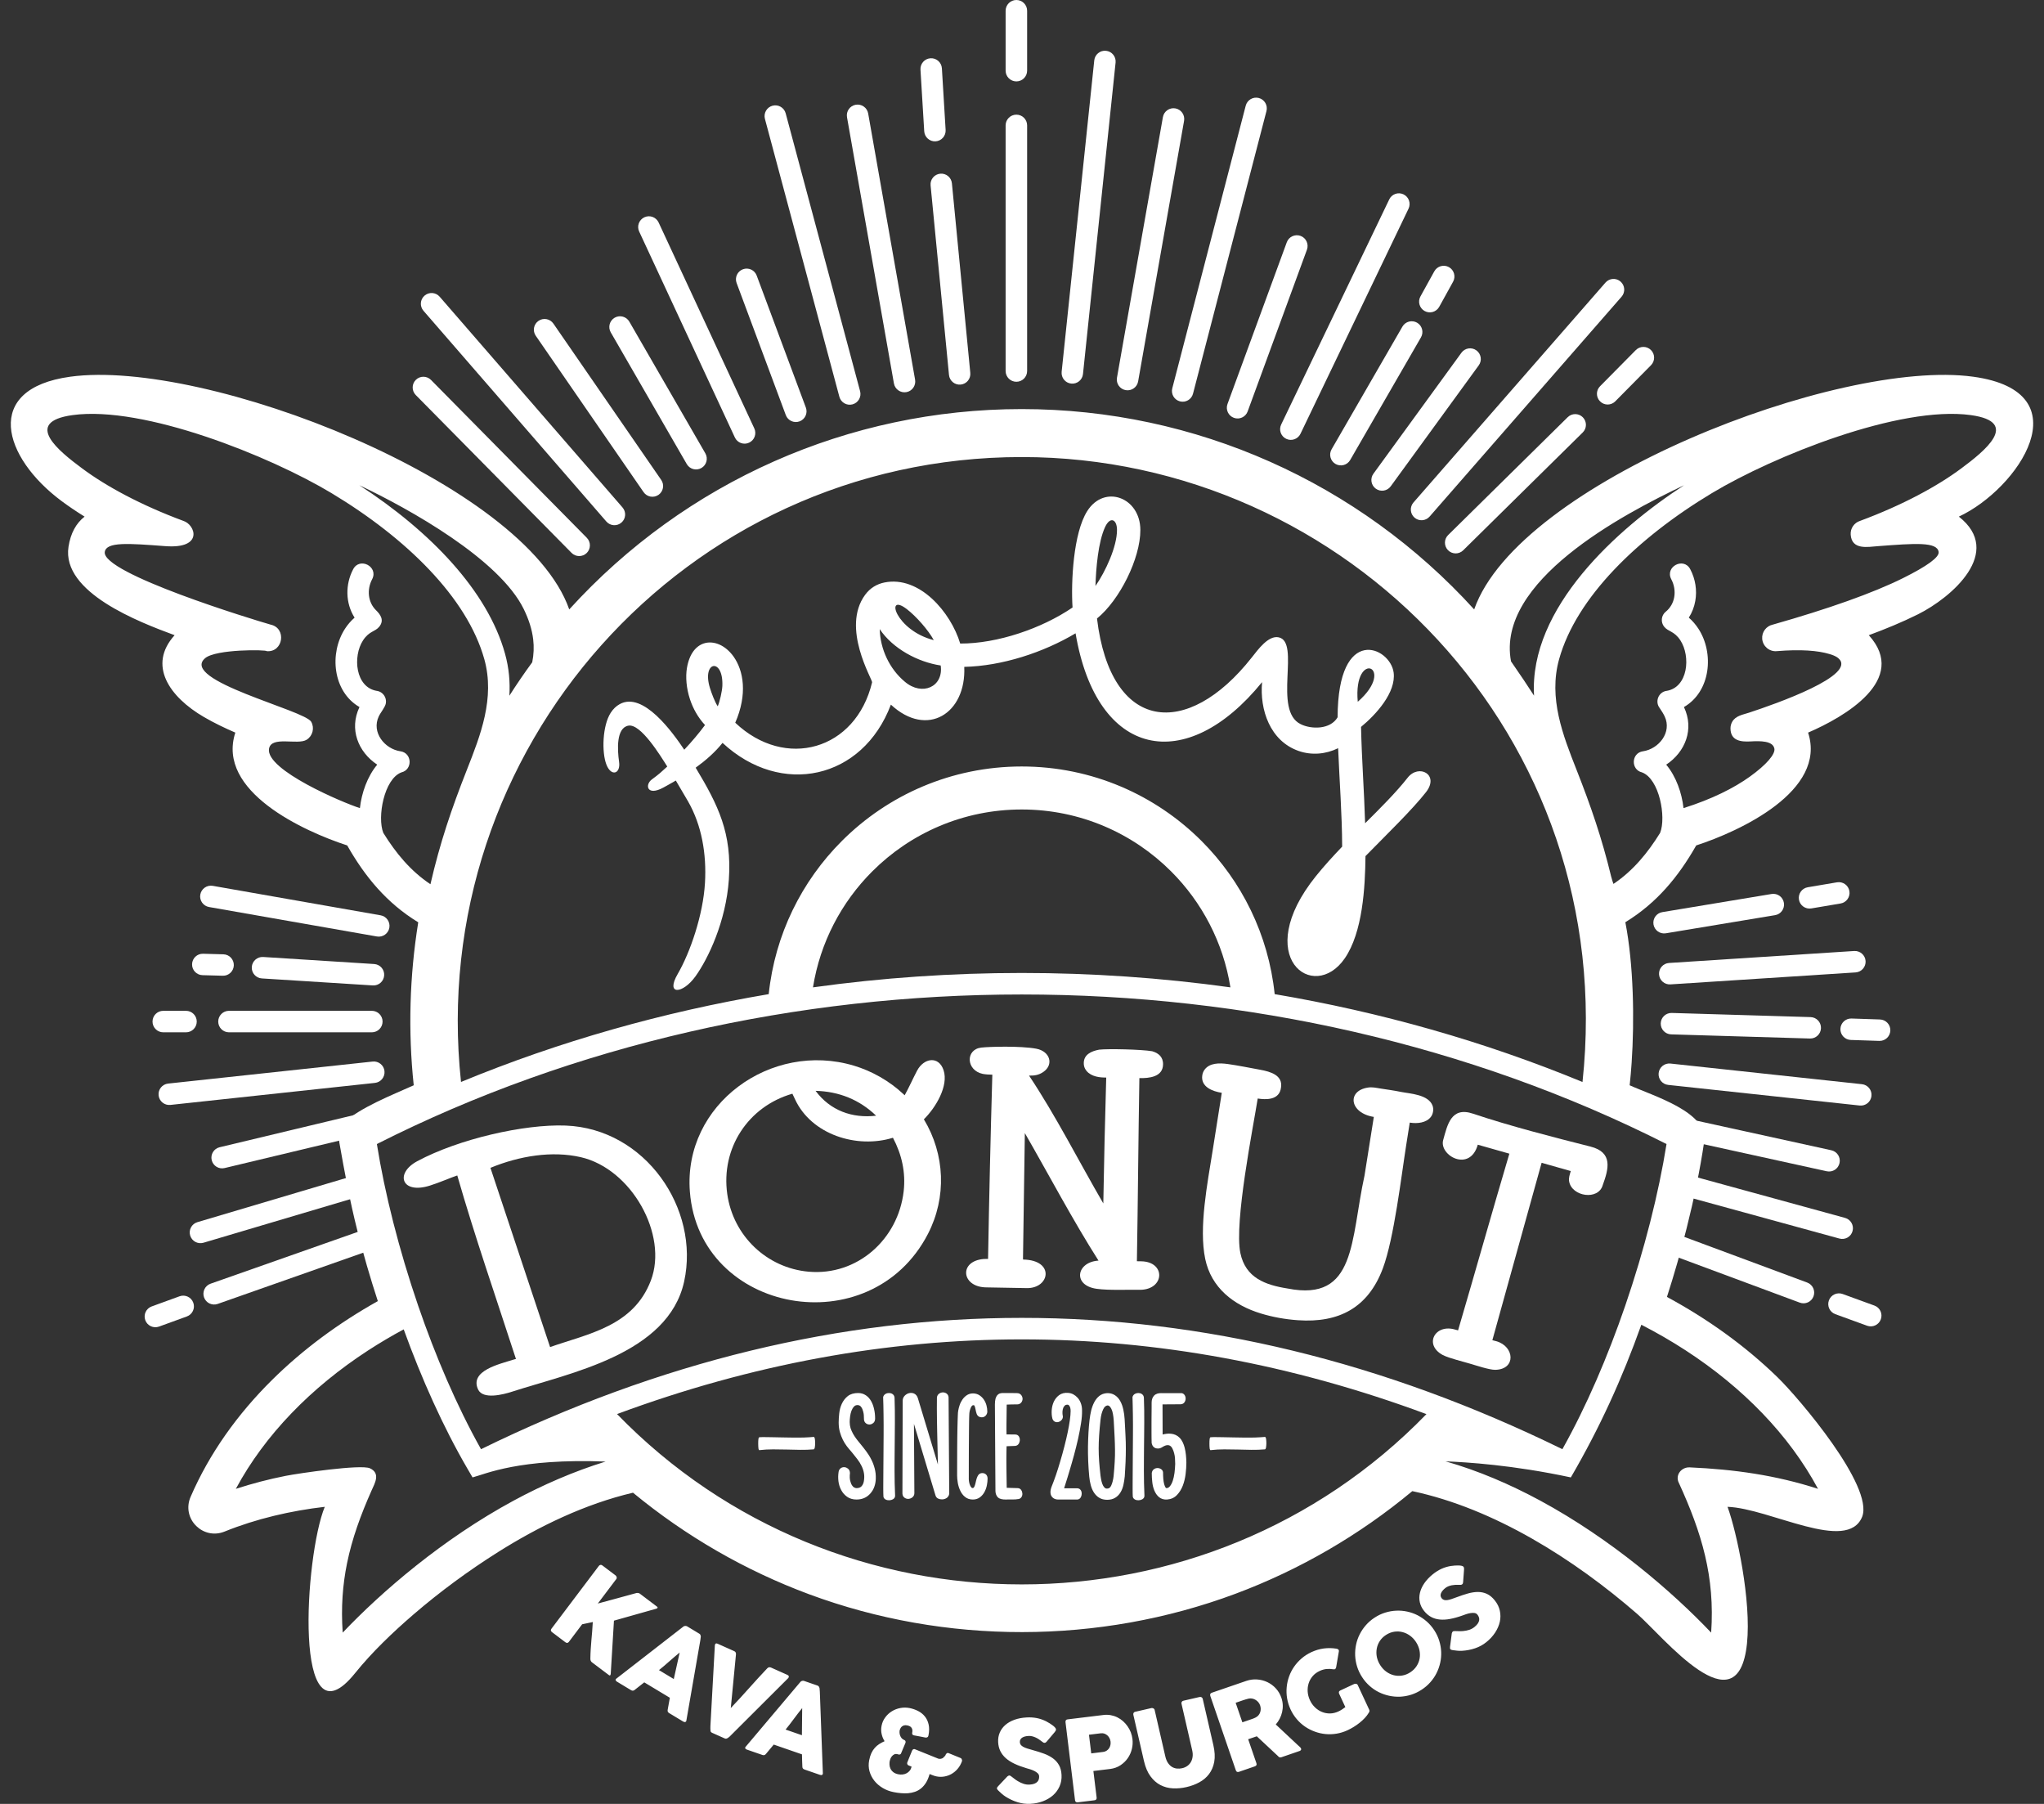
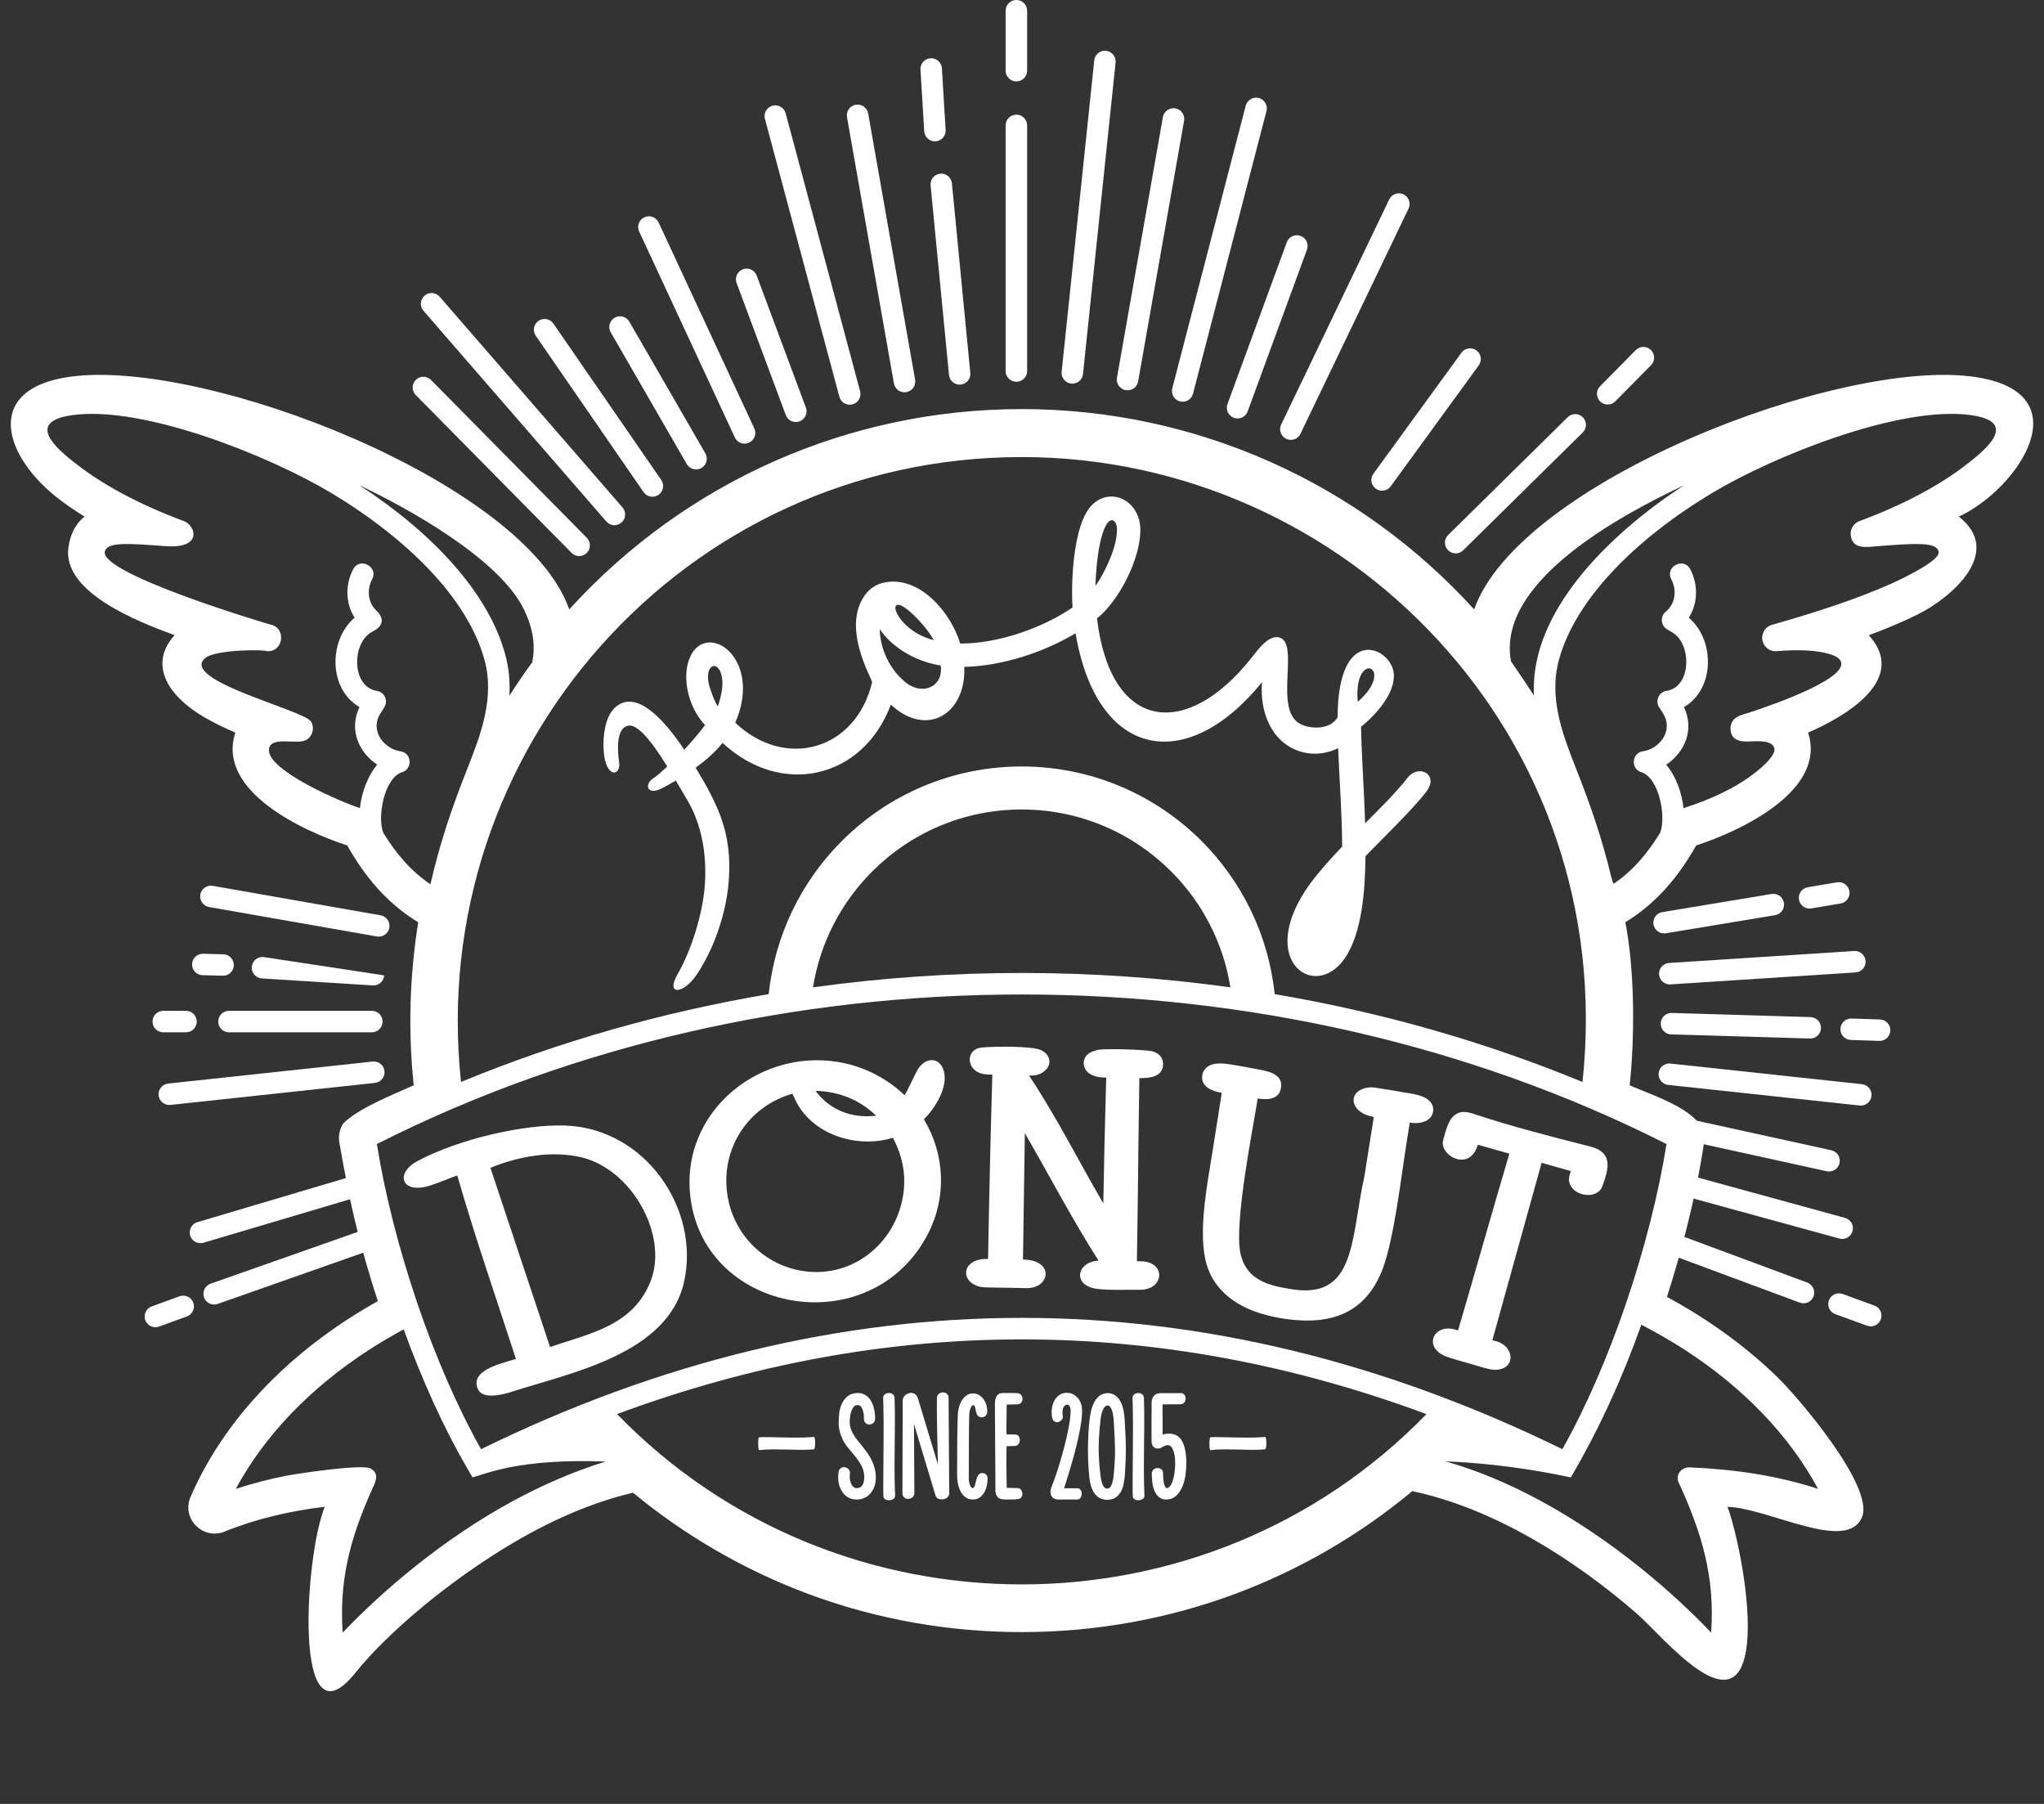
<svg xmlns="http://www.w3.org/2000/svg" width="136" height="120" viewBox="0 0 136 120" fill="none">
  <rect x="0" y="0" width="136" height="120" fill="#333333" stroke="none" />
  <path d="M68.341 0.716C68.341 0.32 68.021 0 67.626 0C67.231 0 66.91 0.32 66.91 0.716V4.7C66.91 5.095 67.231 5.415 67.626 5.415C68.021 5.415 68.341 5.095 68.341 4.7V0.716ZM68.341 8.342C68.341 7.947 68.021 7.627 67.626 7.627C67.231 7.627 66.91 7.947 66.91 8.342V24.681C66.91 25.076 67.231 25.396 67.626 25.396C68.021 25.396 68.341 25.076 68.341 24.681V8.342Z" fill="white" />
  <path d="M109.651 73.84C109.266 73.757 108.885 74.003 108.801 74.388C108.718 74.774 108.963 75.155 109.35 75.238L121.546 77.915C121.933 77.999 122.312 77.754 122.396 77.367C122.48 76.982 122.234 76.601 121.848 76.518L109.651 73.84Z" fill="white" />
  <path d="M110.588 81.732C110.22 81.595 109.809 81.783 109.672 82.152C109.534 82.52 109.723 82.931 110.092 83.068L119.749 86.654C120.118 86.792 120.528 86.605 120.665 86.236C120.802 85.867 120.614 85.457 120.246 85.319L110.588 81.732ZM122.601 86.079C122.231 85.945 121.822 86.136 121.688 86.507C121.553 86.878 121.745 87.286 122.115 87.421L124.23 88.191C124.6 88.325 125.01 88.133 125.143 87.762C125.278 87.393 125.087 86.983 124.716 86.849L122.601 86.079Z" fill="white" />
  <path d="M111.433 77.912C111.053 77.808 110.662 78.032 110.559 78.413C110.455 78.792 110.678 79.184 111.058 79.287L122.389 82.392C122.769 82.496 123.16 82.272 123.262 81.892C123.366 81.514 123.141 81.121 122.763 81.018L111.433 77.912Z" fill="white" />
  <path d="M14.155 58.928C13.766 58.861 13.396 59.121 13.327 59.511C13.26 59.9 13.521 60.269 13.908 60.337L25.078 62.297C25.467 62.364 25.838 62.105 25.906 61.715C25.974 61.328 25.714 60.956 25.325 60.889L14.155 58.928Z" fill="white" />
  <path d="M111.145 70.75C110.753 70.709 110.401 70.993 110.36 71.385C110.318 71.776 110.601 72.128 110.993 72.17L123.735 73.542C124.127 73.584 124.479 73.3 124.52 72.908C124.563 72.516 124.279 72.165 123.886 72.123L111.145 70.75Z" fill="white" />
-   <path d="M17.511 63.661C17.117 63.637 16.779 63.936 16.753 64.329C16.729 64.723 17.027 65.062 17.422 65.087L24.805 65.553C25.198 65.578 25.537 65.278 25.561 64.885C25.587 64.491 25.287 64.153 24.894 64.129L17.511 63.661Z" fill="white" />
+   <path d="M17.511 63.661C17.117 63.637 16.779 63.936 16.753 64.329C16.729 64.723 17.027 65.062 17.422 65.087L24.805 65.553C25.198 65.578 25.537 65.278 25.561 64.885L17.511 63.661Z" fill="white" />
  <path d="M13.512 63.446C13.118 63.435 12.79 63.745 12.78 64.139C12.768 64.532 13.079 64.86 13.472 64.871L14.825 64.908C15.218 64.919 15.546 64.609 15.557 64.215C15.568 63.821 15.258 63.493 14.864 63.483L13.512 63.446Z" fill="white" />
  <path d="M10.863 67.242C10.468 67.242 10.148 67.562 10.148 67.957C10.148 68.352 10.468 68.672 10.863 68.672H12.376C12.77 68.672 13.091 68.352 13.091 67.957C13.091 67.562 12.77 67.242 12.376 67.242H10.863ZM15.235 67.242C14.84 67.242 14.52 67.562 14.52 67.957C14.52 68.352 14.84 68.672 15.235 68.672H24.74C25.135 68.672 25.455 68.352 25.455 67.957C25.455 67.562 25.135 67.242 24.74 67.242H15.235ZM111.232 67.384C110.838 67.373 110.51 67.683 110.499 68.076C110.489 68.471 110.798 68.798 111.193 68.809L120.429 69.085C120.822 69.096 121.151 68.785 121.161 68.392C121.172 67.998 120.862 67.671 120.468 67.66L111.232 67.384ZM123.189 67.754C122.796 67.742 122.467 68.051 122.454 68.445C122.442 68.838 122.752 69.167 123.144 69.18L125.041 69.243C125.435 69.256 125.763 68.947 125.776 68.553C125.788 68.16 125.478 67.83 125.085 67.818L123.189 67.754Z" fill="white" />
  <path d="M111.053 64.059C110.659 64.084 110.362 64.423 110.386 64.816C110.411 65.21 110.75 65.509 111.143 65.484L123.46 64.688C123.855 64.664 124.154 64.325 124.129 63.93C124.104 63.537 123.765 63.239 123.371 63.263L111.053 64.059Z" fill="white" />
  <path d="M11.187 72.082C10.795 72.124 10.511 72.475 10.553 72.867C10.595 73.259 10.946 73.543 11.338 73.502L24.947 72.037C25.339 71.996 25.624 71.643 25.582 71.251C25.541 70.86 25.189 70.576 24.797 70.617L11.187 72.082Z" fill="white" />
  <path d="M120.283 59.022C119.894 59.087 119.63 59.455 119.695 59.844C119.76 60.232 120.128 60.496 120.518 60.431L122.465 60.102C122.853 60.038 123.117 59.669 123.052 59.28C122.987 58.891 122.619 58.629 122.23 58.693L120.283 59.022Z" fill="white" />
  <path d="M110.607 60.676C110.218 60.74 109.954 61.105 110.017 61.495C110.081 61.883 110.448 62.148 110.837 62.085L118.105 60.879C118.494 60.816 118.758 60.449 118.694 60.06C118.632 59.671 118.265 59.407 117.877 59.47L110.607 60.676Z" fill="white" />
-   <path d="M14.614 76.317C14.231 76.408 13.995 76.791 14.086 77.174C14.177 77.557 14.561 77.794 14.944 77.702L25.41 75.199C25.793 75.107 26.03 74.723 25.939 74.34C25.847 73.957 25.463 73.722 25.081 73.812L14.614 76.317Z" fill="white" />
  <path d="M13.135 81.301C12.758 81.412 12.541 81.808 12.652 82.186C12.763 82.565 13.16 82.781 13.538 82.67L24.706 79.356C25.084 79.245 25.3 78.848 25.189 78.469C25.077 78.091 24.681 77.875 24.302 77.986L13.135 81.301Z" fill="white" />
  <path d="M10.093 86.907C9.724 87.041 9.532 87.45 9.666 87.82C9.8 88.19 10.209 88.382 10.58 88.248L12.433 87.574C12.804 87.439 12.995 87.029 12.861 86.66C12.727 86.289 12.317 86.098 11.947 86.232L10.093 86.907ZM14.012 85.394C13.642 85.523 13.445 85.93 13.575 86.302C13.704 86.674 14.11 86.87 14.483 86.741L25.556 82.844C25.929 82.714 26.126 82.308 25.996 81.936C25.866 81.564 25.459 81.367 25.088 81.497L14.012 85.394Z" fill="white" />
  <path d="M62.67 4.547C62.647 4.154 62.309 3.853 61.916 3.876C61.522 3.899 61.222 4.237 61.245 4.63L61.494 8.731C61.518 9.125 61.855 9.425 62.248 9.402C62.642 9.379 62.941 9.04 62.918 8.647L62.67 4.547ZM63.337 12.198C63.3 11.806 62.953 11.518 62.561 11.555C62.167 11.592 61.88 11.94 61.918 12.332L63.142 24.941C63.178 25.333 63.526 25.621 63.918 25.584C64.309 25.547 64.598 25.199 64.56 24.807L63.337 12.198Z" fill="white" />
  <path d="M57.765 7.549C57.697 7.161 57.326 6.9 56.937 6.968C56.548 7.036 56.288 7.407 56.356 7.795L59.478 25.504C59.546 25.894 59.917 26.154 60.306 26.086C60.694 26.018 60.954 25.647 60.887 25.258L57.765 7.549Z" fill="white" />
  <path d="M52.276 7.538C52.174 7.157 51.782 6.93 51.401 7.032C51.02 7.134 50.794 7.526 50.895 7.907L55.848 26.393C55.95 26.775 56.342 27.001 56.723 26.899C57.103 26.797 57.33 26.405 57.228 26.024L52.276 7.538Z" fill="white" />
  <path d="M50.348 18.332C50.21 17.962 49.8 17.775 49.431 17.912C49.062 18.049 48.874 18.46 49.012 18.828L52.284 27.611C52.421 27.98 52.831 28.167 53.201 28.03C53.569 27.893 53.757 27.482 53.619 27.113L50.348 18.332Z" fill="white" />
  <path d="M43.823 14.802C43.658 14.444 43.235 14.287 42.876 14.453C42.518 14.618 42.361 15.043 42.527 15.4L48.894 29.099C49.058 29.457 49.483 29.614 49.84 29.448C50.199 29.284 50.355 28.859 50.19 28.502L43.823 14.802Z" fill="white" />
  <path d="M41.872 21.395C41.674 21.054 41.238 20.938 40.897 21.135C40.556 21.333 40.44 21.769 40.638 22.11L45.695 30.872C45.893 31.214 46.33 31.33 46.671 31.132C47.012 30.935 47.128 30.499 46.931 30.157L41.872 21.395Z" fill="white" />
  <path d="M36.821 21.527C36.598 21.203 36.153 21.121 35.83 21.345C35.505 21.568 35.424 22.013 35.648 22.336L42.821 32.738C43.046 33.062 43.489 33.143 43.813 32.919C44.137 32.695 44.219 32.251 43.995 31.927L36.821 21.527Z" fill="white" />
  <path d="M29.254 19.738C28.997 19.441 28.547 19.408 28.248 19.666C27.951 19.924 27.918 20.374 28.175 20.672L40.343 34.692C40.601 34.99 41.05 35.022 41.348 34.764C41.646 34.507 41.679 34.057 41.421 33.759L29.254 19.738Z" fill="white" />
-   <path d="M94.048 33.425C93.788 33.722 93.819 34.172 94.114 34.432C94.41 34.691 94.861 34.66 95.12 34.364L107.894 19.737C108.153 19.44 108.123 18.991 107.827 18.732C107.531 18.471 107.081 18.502 106.822 18.799L94.048 33.425Z" fill="white" />
  <path d="M91.382 31.513C91.151 31.831 91.222 32.276 91.539 32.507C91.857 32.739 92.302 32.668 92.534 32.35L98.391 24.303C98.622 23.985 98.552 23.541 98.234 23.308C97.916 23.077 97.471 23.146 97.239 23.464L91.382 31.513Z" fill="white" />
-   <path d="M88.6 29.888C88.402 30.229 88.519 30.665 88.859 30.863C89.201 31.06 89.637 30.944 89.835 30.603L94.546 22.442C94.743 22.101 94.627 21.664 94.287 21.466C93.945 21.269 93.509 21.386 93.312 21.727L88.6 29.888ZM94.51 19.721C94.32 20.066 94.446 20.501 94.791 20.691C95.138 20.881 95.572 20.754 95.761 20.409L96.684 18.738C96.874 18.393 96.748 17.958 96.403 17.768C96.057 17.578 95.623 17.705 95.433 18.05L94.51 19.721Z" fill="white" />
  <path d="M85.244 28.242C85.074 28.597 85.224 29.023 85.579 29.192C85.934 29.362 86.359 29.211 86.529 28.857L93.719 13.88C93.889 13.524 93.739 13.099 93.384 12.929C93.029 12.759 92.603 12.91 92.435 13.265L85.244 28.242Z" fill="white" />
  <path d="M81.672 26.878C81.537 27.248 81.727 27.659 82.098 27.795C82.468 27.931 82.879 27.74 83.014 27.37L86.959 16.609C87.094 16.238 86.905 15.828 86.535 15.692C86.164 15.557 85.753 15.747 85.618 16.116L81.672 26.878Z" fill="white" />
  <path d="M77.999 25.832C77.901 26.213 78.13 26.602 78.511 26.7C78.892 26.8 79.281 26.57 79.379 26.189L84.266 7.388C84.365 7.006 84.136 6.618 83.756 6.519C83.374 6.42 82.985 6.65 82.886 7.03L77.999 25.832Z" fill="white" />
  <path d="M74.319 25.127C74.251 25.515 74.511 25.886 74.9 25.953C75.289 26.021 75.66 25.761 75.727 25.372L78.784 8.038C78.852 7.649 78.591 7.278 78.203 7.21C77.814 7.142 77.443 7.403 77.375 7.791L74.319 25.127Z" fill="white" />
  <path d="M70.638 24.735C70.599 25.128 70.883 25.477 71.275 25.517C71.667 25.558 72.018 25.273 72.058 24.881L74.227 4.161C74.267 3.77 73.982 3.418 73.59 3.379C73.199 3.338 72.848 3.624 72.808 4.016L70.638 24.735Z" fill="white" />
  <path d="M28.679 25.276C28.402 24.995 27.951 24.991 27.67 25.267C27.39 25.543 27.386 25.995 27.662 26.277L38.029 36.779C38.305 37.059 38.757 37.062 39.037 36.787C39.318 36.511 39.321 36.06 39.046 35.778L28.679 25.276Z" fill="white" />
  <path d="M96.354 35.592C96.073 35.868 96.07 36.319 96.345 36.6C96.621 36.882 97.073 36.885 97.354 36.609L105.309 28.769C105.59 28.494 105.593 28.042 105.317 27.761C105.042 27.48 104.59 27.476 104.309 27.753L96.354 35.592ZM106.461 25.694C106.184 25.973 106.185 26.424 106.465 26.702C106.743 26.981 107.195 26.979 107.473 26.699L109.852 24.294C110.129 24.015 110.128 23.564 109.849 23.286C109.569 23.007 109.117 23.009 108.84 23.289L106.461 25.694Z" fill="white" />
-   <path d="M39.846 104.167C39.874 104.131 39.908 104.109 39.951 104.1C39.994 104.092 40.035 104.103 40.077 104.135L40.961 104.803C40.991 104.825 41.014 104.862 41.028 104.91C41.044 104.958 41.035 105.003 41.005 105.043L39.776 106.671C40.203 106.556 40.624 106.442 41.039 106.33C41.452 106.216 41.871 106.101 42.297 105.985C42.345 105.967 42.394 105.962 42.445 105.967C42.496 105.972 42.538 105.988 42.571 106.013L43.706 106.871C43.754 106.907 43.767 106.94 43.744 106.969C43.73 106.99 43.7 107.005 43.658 107.017L40.85 107.81L40.637 111.329C40.633 111.379 40.624 111.414 40.609 111.433C40.587 111.464 40.553 111.462 40.51 111.428L39.38 110.576C39.347 110.551 39.321 110.516 39.303 110.472C39.286 110.426 39.278 110.378 39.281 110.327C39.284 110.104 39.292 109.895 39.305 109.699C39.317 109.501 39.331 109.306 39.349 109.114C39.366 108.921 39.382 108.728 39.4 108.531C39.416 108.334 39.431 108.124 39.442 107.902L38.733 108.051L37.854 109.217C37.788 109.305 37.706 109.313 37.611 109.241L36.73 108.574C36.64 108.507 36.628 108.43 36.695 108.342L39.846 104.167ZM45.465 108.207C45.476 108.195 45.491 108.185 45.512 108.178C45.532 108.17 45.555 108.165 45.58 108.162C45.605 108.16 45.629 108.16 45.652 108.164C45.677 108.168 45.697 108.175 45.713 108.185L46.535 108.681C46.571 108.702 46.596 108.732 46.608 108.77C46.62 108.808 46.627 108.839 46.629 108.865L46.6 109.095L45.669 114.453C45.66 114.506 45.637 114.538 45.596 114.55C45.557 114.563 45.508 114.553 45.45 114.518L44.53 113.963C44.48 113.935 44.449 113.902 44.434 113.868C44.417 113.833 44.414 113.791 44.425 113.739C44.448 113.604 44.472 113.47 44.497 113.338C44.521 113.205 44.545 113.073 44.57 112.94L42.867 111.914C42.76 111.998 42.655 112.081 42.548 112.165C42.441 112.247 42.333 112.331 42.228 112.416C42.153 112.479 42.075 112.485 41.992 112.436L41.047 111.866C41.006 111.842 40.98 111.811 40.965 111.774C40.952 111.736 40.965 111.701 41.008 111.668L45.465 108.207ZM45.223 109.931C45.116 110.016 45.004 110.109 44.886 110.211C44.77 110.311 44.652 110.414 44.533 110.517C44.415 110.621 44.298 110.722 44.182 110.823C44.065 110.924 43.952 111.015 43.846 111.1L44.831 111.693L45.223 109.931ZM47.275 115.137C47.269 115.085 47.266 115.033 47.266 114.981C47.266 114.929 47.266 114.876 47.268 114.823L47.564 109.447C47.57 109.436 47.573 109.425 47.574 109.414C47.574 109.404 47.576 109.394 47.58 109.385C47.608 109.321 47.665 109.308 47.748 109.345L48.85 109.837C48.937 109.875 48.976 109.945 48.969 110.046L48.624 113.622C48.833 113.405 49.039 113.185 49.24 112.964C49.441 112.744 49.64 112.523 49.84 112.3C50.039 112.077 50.239 111.855 50.441 111.634C50.642 111.414 50.846 111.195 51.055 110.976C51.125 110.904 51.207 110.889 51.302 110.931L52.378 111.412C52.431 111.435 52.465 111.461 52.477 111.49C52.49 111.519 52.489 111.549 52.474 111.582C52.467 111.6 52.46 111.612 52.455 111.618L52.449 111.628L48.636 115.432C48.611 115.46 48.581 115.489 48.548 115.52C48.514 115.552 48.481 115.578 48.445 115.603C48.41 115.627 48.373 115.644 48.335 115.656C48.298 115.666 48.262 115.664 48.228 115.648L47.384 115.272C47.313 115.239 47.277 115.195 47.275 115.137ZM53.253 111.888C53.26 111.875 53.273 111.863 53.292 111.851C53.311 111.839 53.332 111.828 53.355 111.82C53.379 111.813 53.403 111.808 53.427 111.807C53.451 111.806 53.472 111.809 53.491 111.816L54.397 112.129C54.437 112.142 54.467 112.167 54.488 112.201C54.507 112.236 54.52 112.265 54.528 112.29L54.548 112.521L54.75 117.956C54.753 118.01 54.736 118.046 54.7 118.067C54.664 118.087 54.615 118.087 54.55 118.065L53.534 117.714C53.48 117.695 53.443 117.671 53.42 117.64C53.397 117.61 53.385 117.569 53.385 117.515C53.379 117.379 53.375 117.243 53.37 117.109C53.367 116.974 53.363 116.839 53.36 116.704L51.482 116.054C51.395 116.158 51.309 116.262 51.222 116.365C51.134 116.469 51.047 116.573 50.961 116.678C50.9 116.755 50.825 116.778 50.735 116.747L49.691 116.386C49.647 116.371 49.614 116.346 49.592 116.313C49.571 116.278 49.577 116.242 49.612 116.201L53.253 111.888ZM53.374 113.626C53.287 113.731 53.198 113.845 53.103 113.969C53.01 114.091 52.914 114.216 52.821 114.342C52.728 114.467 52.634 114.592 52.541 114.714C52.447 114.836 52.356 114.95 52.27 115.055L53.356 115.43L53.374 113.626ZM62.419 116.986C62.425 116.99 62.441 116.994 62.462 116.998C62.533 117.012 62.603 117.006 62.672 116.979C62.741 116.952 62.797 116.905 62.841 116.84C62.863 116.829 62.881 116.812 62.894 116.791C62.908 116.769 62.915 116.749 62.919 116.729C62.94 116.687 62.965 116.656 62.994 116.635C63.021 116.613 63.052 116.606 63.086 116.613C63.104 116.616 63.115 116.62 63.119 116.623L63.907 116.945C63.941 116.952 63.969 116.978 63.989 117.023C64.01 117.067 64.017 117.108 64.01 117.145C64.005 117.164 64.001 117.178 63.997 117.184C63.928 117.369 63.835 117.53 63.716 117.669C63.597 117.807 63.463 117.919 63.315 118.005C63.166 118.09 63.006 118.148 62.834 118.178C62.664 118.208 62.491 118.206 62.321 118.172C62.242 118.157 62.164 118.135 62.085 118.104L61.852 118.013C61.789 118.239 61.71 118.431 61.613 118.588C61.514 118.744 61.404 118.872 61.278 118.973C61.153 119.073 61.018 119.147 60.873 119.196C60.726 119.246 60.575 119.276 60.419 119.29C60.263 119.302 60.103 119.301 59.94 119.285C59.778 119.27 59.617 119.248 59.461 119.216C59.197 119.165 58.954 119.073 58.732 118.94C58.51 118.808 58.324 118.647 58.174 118.458C58.025 118.268 57.917 118.057 57.852 117.824C57.789 117.591 57.782 117.35 57.831 117.098C57.866 116.914 57.917 116.754 57.979 116.62C58.043 116.486 58.117 116.37 58.206 116.271C58.293 116.173 58.392 116.089 58.501 116.019C58.611 115.949 58.729 115.885 58.857 115.829C58.767 115.689 58.702 115.532 58.662 115.356C58.621 115.18 58.618 114.996 58.656 114.805C58.697 114.595 58.779 114.407 58.902 114.244C59.024 114.078 59.17 113.943 59.341 113.838C59.512 113.733 59.699 113.661 59.902 113.622C60.106 113.583 60.309 113.584 60.512 113.622C60.716 113.663 60.906 113.728 61.085 113.819C61.262 113.91 61.412 114.028 61.533 114.177C61.654 114.326 61.739 114.503 61.786 114.712C61.835 114.921 61.832 115.167 61.777 115.445C61.766 115.502 61.742 115.542 61.703 115.564C61.665 115.587 61.622 115.595 61.578 115.586C61.453 115.562 61.328 115.537 61.202 115.513C61.076 115.49 60.95 115.468 60.825 115.443C60.719 115.422 60.675 115.365 60.693 115.273C60.705 115.211 60.711 115.154 60.707 115.101C60.703 115.047 60.688 115 60.663 114.958C60.639 114.914 60.602 114.877 60.555 114.846C60.506 114.815 60.441 114.792 60.363 114.777C60.275 114.76 60.201 114.76 60.14 114.78C60.078 114.8 60.029 114.83 59.989 114.868C59.949 114.908 59.919 114.953 59.898 115.003C59.876 115.054 59.861 115.101 59.853 115.146C59.848 115.17 59.848 115.21 59.851 115.263C59.854 115.318 59.866 115.375 59.885 115.436C59.906 115.497 59.936 115.557 59.979 115.613C60.02 115.669 60.078 115.712 60.151 115.743C60.235 115.774 60.268 115.831 60.252 115.915C60.247 115.934 60.244 115.947 60.24 115.954L59.962 116.617C59.948 116.662 59.926 116.692 59.894 116.704C59.862 116.717 59.83 116.721 59.798 116.715C59.778 116.711 59.759 116.706 59.743 116.7C59.727 116.695 59.71 116.691 59.692 116.686C59.614 116.671 59.546 116.679 59.487 116.712C59.429 116.743 59.38 116.785 59.339 116.835C59.298 116.886 59.268 116.939 59.245 116.997C59.222 117.055 59.207 117.104 59.199 117.144C59.185 117.217 59.179 117.298 59.184 117.389C59.188 117.481 59.208 117.569 59.249 117.654C59.287 117.74 59.35 117.817 59.434 117.885C59.519 117.954 59.633 118.003 59.777 118.031C59.872 118.049 59.968 118.053 60.061 118.042C60.154 118.031 60.241 118.005 60.32 117.963C60.4 117.92 60.469 117.865 60.528 117.792C60.587 117.72 60.629 117.63 60.655 117.523L60.446 117.436C60.413 117.423 60.39 117.398 60.375 117.367C60.36 117.334 60.355 117.302 60.361 117.267C60.365 117.248 60.369 117.236 60.372 117.232C60.423 117.101 60.474 116.973 60.527 116.846C60.58 116.719 60.633 116.588 60.688 116.454C60.703 116.416 60.726 116.389 60.756 116.373C60.786 116.354 60.818 116.349 60.852 116.355C60.868 116.359 60.88 116.362 60.885 116.367L62.419 116.986ZM67.315 118.192C67.36 118.224 67.417 118.268 67.486 118.323C67.555 118.378 67.633 118.433 67.72 118.485C67.852 118.563 67.981 118.623 68.108 118.664C68.235 118.706 68.367 118.723 68.504 118.716C68.632 118.709 68.738 118.688 68.823 118.655C68.908 118.622 68.972 118.582 69.02 118.531C69.067 118.481 69.1 118.424 69.119 118.36C69.137 118.297 69.143 118.231 69.14 118.161C69.136 118.084 69.104 118.015 69.042 117.958C68.98 117.9 68.904 117.849 68.818 117.807C68.731 117.764 68.639 117.728 68.546 117.698C68.452 117.67 68.37 117.646 68.302 117.627C67.999 117.538 67.731 117.438 67.5 117.328C67.269 117.219 67.076 117.094 66.918 116.954C66.761 116.813 66.641 116.655 66.556 116.481C66.472 116.307 66.424 116.111 66.413 115.89C66.401 115.659 66.438 115.445 66.522 115.251C66.605 115.057 66.731 114.889 66.897 114.744C67.063 114.601 67.265 114.486 67.506 114.4C67.747 114.314 68.018 114.264 68.32 114.248C68.546 114.236 68.766 114.25 68.977 114.29C69.188 114.33 69.396 114.402 69.604 114.504C69.691 114.55 69.775 114.596 69.853 114.647C69.932 114.696 70.001 114.744 70.061 114.792C70.121 114.839 70.17 114.884 70.205 114.927C70.241 114.97 70.259 115.008 70.261 115.04C70.263 115.073 70.257 115.103 70.242 115.13C70.228 115.159 70.204 115.191 70.173 115.228L69.633 115.867C69.593 115.913 69.551 115.936 69.509 115.938C69.474 115.94 69.442 115.932 69.412 115.913C69.383 115.894 69.349 115.871 69.313 115.842L69.278 115.815C69.225 115.774 69.169 115.734 69.106 115.692C69.042 115.65 68.974 115.613 68.901 115.58C68.83 115.547 68.755 115.521 68.677 115.502C68.598 115.482 68.519 115.475 68.439 115.48C68.357 115.483 68.281 115.493 68.209 115.511C68.137 115.529 68.075 115.554 68.022 115.586C67.968 115.619 67.927 115.661 67.896 115.71C67.867 115.761 67.853 115.822 67.856 115.891C67.861 115.962 67.881 116.02 67.918 116.07C67.956 116.119 68.011 116.163 68.083 116.204C68.155 116.244 68.244 116.28 68.35 116.314C68.455 116.347 68.578 116.383 68.717 116.421C68.985 116.494 69.235 116.573 69.462 116.657C69.691 116.741 69.889 116.846 70.057 116.968C70.226 117.091 70.361 117.242 70.461 117.419C70.561 117.595 70.618 117.814 70.631 118.074C70.645 118.347 70.602 118.599 70.501 118.827C70.4 119.056 70.257 119.255 70.069 119.423C69.882 119.589 69.657 119.722 69.397 119.822C69.138 119.921 68.856 119.979 68.552 119.994C68.265 120.01 67.981 119.973 67.699 119.886C67.417 119.797 67.153 119.674 66.904 119.514C66.8 119.447 66.713 119.38 66.641 119.314C66.569 119.247 66.511 119.193 66.469 119.154L66.457 119.143C66.455 119.138 66.452 119.134 66.449 119.133C66.447 119.132 66.444 119.131 66.442 119.129C66.439 119.124 66.437 119.12 66.434 119.119C66.431 119.119 66.429 119.117 66.425 119.115C66.365 119.055 66.334 119.007 66.332 118.97C66.33 118.927 66.356 118.878 66.411 118.823L67.026 118.172C67.076 118.133 67.118 118.111 67.15 118.11C67.173 118.108 67.196 118.115 67.223 118.129C67.248 118.142 67.28 118.163 67.315 118.192ZM70.895 114.567C70.889 114.514 70.897 114.47 70.92 114.437C70.944 114.401 70.983 114.382 71.037 114.376L73.413 114.086C73.583 114.065 73.748 114.069 73.904 114.097C74.061 114.127 74.208 114.174 74.344 114.242C74.481 114.31 74.607 114.395 74.723 114.497C74.838 114.6 74.94 114.715 75.026 114.84C75.114 114.965 75.185 115.099 75.24 115.241C75.294 115.384 75.331 115.532 75.349 115.683C75.377 115.906 75.364 116.129 75.309 116.352C75.255 116.575 75.162 116.778 75.034 116.963C74.905 117.147 74.744 117.302 74.548 117.431C74.353 117.559 74.129 117.64 73.877 117.674L72.749 117.811L72.966 119.579C72.978 119.687 72.928 119.747 72.813 119.76L71.71 119.895C71.661 119.901 71.619 119.893 71.587 119.87C71.553 119.847 71.534 119.81 71.528 119.755L70.895 114.567ZM73.892 115.854C73.883 115.779 73.862 115.706 73.826 115.635C73.791 115.564 73.745 115.502 73.688 115.449C73.631 115.398 73.566 115.357 73.491 115.328C73.416 115.3 73.333 115.292 73.244 115.302L72.456 115.399L72.607 116.64L73.395 116.543C73.485 116.533 73.563 116.505 73.63 116.46C73.697 116.415 73.753 116.361 73.794 116.299C73.835 116.237 73.865 116.166 73.882 116.088C73.898 116.011 73.901 115.933 73.892 115.854ZM77.535 116.839C77.576 117.02 77.637 117.166 77.716 117.28C77.794 117.393 77.883 117.481 77.983 117.541C78.083 117.601 78.191 117.637 78.308 117.648C78.424 117.66 78.54 117.653 78.657 117.626C78.779 117.599 78.889 117.55 78.988 117.483C79.087 117.415 79.167 117.33 79.229 117.228C79.291 117.124 79.332 117.006 79.35 116.871C79.37 116.736 79.36 116.589 79.323 116.428L78.612 113.334C78.601 113.29 78.609 113.248 78.632 113.21C78.655 113.171 78.692 113.146 78.742 113.135L79.809 112.89C79.864 112.877 79.911 112.883 79.951 112.908C79.99 112.934 80.015 112.968 80.024 113.009L80.731 116.085C80.829 116.511 80.849 116.883 80.791 117.201C80.732 117.519 80.616 117.79 80.444 118.016C80.274 118.24 80.058 118.424 79.797 118.564C79.536 118.706 79.253 118.811 78.945 118.881C78.64 118.952 78.337 118.98 78.038 118.965C77.741 118.95 77.466 118.877 77.213 118.747C76.96 118.617 76.739 118.422 76.547 118.162C76.356 117.903 76.212 117.565 76.115 117.147L75.408 114.07C75.398 114.029 75.404 113.988 75.424 113.949C75.446 113.91 75.475 113.885 75.517 113.876L76.612 113.624C76.648 113.616 76.691 113.621 76.737 113.643C76.784 113.664 76.814 113.698 76.824 113.745L77.535 116.839ZM80.531 112.822C80.513 112.773 80.512 112.728 80.529 112.69C80.544 112.651 80.578 112.624 80.63 112.605L82.917 111.82C83.161 111.737 83.405 111.704 83.647 111.722C83.891 111.74 84.12 111.8 84.331 111.902C84.542 112.003 84.73 112.142 84.892 112.319C85.055 112.497 85.177 112.705 85.258 112.942C85.313 113.102 85.343 113.262 85.35 113.422C85.357 113.582 85.341 113.739 85.307 113.891C85.273 114.045 85.219 114.191 85.147 114.33C85.075 114.47 84.988 114.599 84.885 114.716L86.384 116.119C86.412 116.145 86.446 116.177 86.488 116.212C86.529 116.249 86.556 116.283 86.567 116.317C86.579 116.354 86.578 116.386 86.56 116.415C86.542 116.444 86.511 116.466 86.469 116.48L85.254 116.898C85.214 116.912 85.175 116.912 85.135 116.899C85.094 116.887 85.063 116.862 85.04 116.825L83.623 115.502L83.049 115.698L83.598 117.296C83.633 117.398 83.596 117.468 83.487 117.504L82.435 117.866C82.388 117.882 82.345 117.882 82.309 117.867C82.272 117.851 82.245 117.819 82.228 117.766L80.531 112.822ZM83.842 113.443C83.818 113.372 83.781 113.305 83.731 113.243C83.68 113.181 83.622 113.13 83.554 113.087C83.487 113.043 83.413 113.014 83.333 112.997C83.253 112.978 83.171 112.978 83.087 112.994C83.019 113.012 82.957 113.028 82.897 113.044C82.838 113.06 82.774 113.082 82.705 113.105L82.216 113.273L82.662 114.573L83.314 114.349C83.357 114.334 83.394 114.32 83.426 114.307C83.459 114.293 83.494 114.276 83.533 114.258C83.612 114.22 83.678 114.17 83.731 114.109C83.784 114.047 83.822 113.979 83.847 113.907C83.872 113.832 83.884 113.755 83.883 113.676C83.882 113.596 83.869 113.519 83.842 113.443ZM88.716 111.045C88.564 111.018 88.41 111.012 88.258 111.027C88.106 111.043 87.954 111.087 87.805 111.156C87.617 111.243 87.462 111.358 87.339 111.502C87.216 111.646 87.128 111.805 87.073 111.98C87.017 112.155 86.996 112.338 87.008 112.531C87.021 112.725 87.071 112.915 87.157 113.101C87.243 113.287 87.356 113.446 87.496 113.58C87.635 113.714 87.789 113.813 87.957 113.882C88.126 113.951 88.304 113.986 88.493 113.983C88.681 113.981 88.87 113.935 89.057 113.848C89.136 113.811 89.213 113.768 89.287 113.721C89.359 113.674 89.435 113.621 89.514 113.561L89.101 112.671C89.082 112.629 89.077 112.587 89.089 112.547C89.1 112.506 89.131 112.475 89.181 112.453L90.104 112.023C90.138 112.007 90.18 112.004 90.232 112.013C90.283 112.022 90.319 112.05 90.34 112.096L91.105 113.739C91.133 113.8 91.123 113.865 91.075 113.934C91.002 114.056 90.914 114.172 90.809 114.285C90.704 114.396 90.59 114.503 90.465 114.601C90.341 114.701 90.211 114.792 90.075 114.876C89.939 114.959 89.803 115.033 89.668 115.097C89.427 115.209 89.183 115.285 88.934 115.326C88.686 115.368 88.438 115.377 88.192 115.353C87.948 115.33 87.71 115.275 87.48 115.19C87.25 115.106 87.032 114.995 86.83 114.857C86.628 114.718 86.445 114.553 86.282 114.361C86.117 114.169 85.98 113.952 85.868 113.713C85.758 113.473 85.68 113.228 85.639 112.978C85.597 112.729 85.588 112.482 85.612 112.236C85.634 111.989 85.689 111.751 85.772 111.52C85.855 111.288 85.967 111.071 86.107 110.87C86.247 110.668 86.414 110.485 86.606 110.32C86.798 110.155 87.013 110.018 87.253 109.905C87.525 109.779 87.799 109.698 88.074 109.661C88.351 109.624 88.629 109.629 88.908 109.672C88.957 109.676 88.999 109.693 89.037 109.721C89.076 109.748 89.091 109.794 89.083 109.855L88.903 110.905C88.891 110.955 88.871 110.993 88.848 111.019C88.825 111.044 88.781 111.055 88.716 111.045ZM91.84 110.777C91.953 110.951 92.087 111.095 92.243 111.208C92.4 111.321 92.568 111.398 92.746 111.442C92.924 111.484 93.106 111.491 93.291 111.462C93.477 111.432 93.658 111.361 93.831 111.249C94.005 111.136 94.145 111 94.249 110.841C94.353 110.683 94.422 110.513 94.455 110.333C94.489 110.153 94.484 109.969 94.446 109.78C94.406 109.591 94.33 109.409 94.218 109.235C94.107 109.064 93.973 108.921 93.815 108.807C93.658 108.693 93.491 108.614 93.311 108.57C93.133 108.524 92.95 108.516 92.762 108.546C92.574 108.576 92.392 108.647 92.219 108.76C92.045 108.873 91.907 109.008 91.804 109.167C91.702 109.326 91.635 109.495 91.603 109.676C91.57 109.859 91.573 110.044 91.612 110.235C91.653 110.424 91.728 110.606 91.84 110.777ZM90.628 111.566C90.485 111.345 90.374 111.112 90.298 110.871C90.223 110.631 90.18 110.386 90.168 110.14C90.157 109.893 90.177 109.649 90.228 109.408C90.278 109.167 90.358 108.937 90.47 108.717C90.58 108.498 90.72 108.293 90.886 108.104C91.053 107.914 91.248 107.747 91.469 107.604C91.69 107.461 91.92 107.351 92.163 107.276C92.406 107.201 92.649 107.157 92.895 107.146C93.14 107.134 93.383 107.154 93.626 107.206C93.867 107.257 94.097 107.338 94.318 107.45C94.537 107.563 94.742 107.702 94.932 107.868C95.122 108.035 95.29 108.231 95.433 108.452C95.577 108.675 95.687 108.905 95.761 109.147C95.836 109.389 95.879 109.632 95.89 109.876C95.901 110.12 95.88 110.363 95.828 110.604C95.775 110.844 95.694 111.075 95.584 111.295C95.474 111.516 95.334 111.721 95.166 111.91C94.997 112.1 94.803 112.266 94.583 112.408C94.362 112.553 94.13 112.661 93.889 112.738C93.649 112.813 93.404 112.856 93.158 112.868C92.913 112.878 92.671 112.857 92.43 112.806C92.19 112.754 91.96 112.675 91.74 112.566C91.521 112.457 91.317 112.318 91.128 112.15C90.939 111.983 90.772 111.789 90.628 111.566ZM96.841 108.503C96.896 108.503 96.967 108.505 97.056 108.509C97.144 108.513 97.24 108.511 97.341 108.503C97.493 108.489 97.634 108.461 97.761 108.42C97.886 108.378 98.004 108.314 98.111 108.227C98.21 108.148 98.284 108.068 98.333 107.992C98.382 107.915 98.411 107.844 98.42 107.776C98.429 107.708 98.423 107.642 98.399 107.58C98.377 107.518 98.343 107.46 98.299 107.406C98.25 107.346 98.184 107.31 98.1 107.299C98.016 107.288 97.926 107.291 97.83 107.309C97.734 107.325 97.64 107.348 97.546 107.381C97.454 107.412 97.375 107.441 97.308 107.466C97.009 107.573 96.734 107.649 96.483 107.696C96.232 107.743 96.002 107.756 95.792 107.734C95.582 107.713 95.391 107.657 95.222 107.565C95.051 107.473 94.898 107.343 94.76 107.172C94.613 106.992 94.518 106.798 94.471 106.591C94.424 106.384 94.427 106.175 94.477 105.961C94.527 105.747 94.623 105.534 94.767 105.323C94.911 105.112 95.101 104.913 95.335 104.722C95.513 104.58 95.698 104.461 95.892 104.37C96.087 104.279 96.297 104.214 96.525 104.174C96.622 104.16 96.718 104.149 96.811 104.143C96.903 104.137 96.988 104.136 97.064 104.139C97.14 104.141 97.206 104.149 97.26 104.163C97.315 104.177 97.351 104.197 97.372 104.222C97.392 104.247 97.405 104.275 97.41 104.306C97.415 104.339 97.415 104.377 97.411 104.426L97.349 105.261C97.343 105.32 97.324 105.364 97.29 105.39C97.264 105.412 97.234 105.424 97.198 105.427C97.163 105.429 97.122 105.43 97.077 105.429L97.031 105.427C96.965 105.425 96.895 105.426 96.82 105.429C96.744 105.433 96.667 105.442 96.59 105.457C96.513 105.473 96.436 105.497 96.361 105.526C96.286 105.557 96.218 105.597 96.156 105.648C96.092 105.699 96.036 105.753 95.989 105.81C95.941 105.865 95.905 105.923 95.881 105.981C95.857 106.038 95.847 106.096 95.852 106.155C95.859 106.213 95.883 106.27 95.927 106.325C95.971 106.378 96.022 106.414 96.082 106.431C96.142 106.449 96.212 106.454 96.294 106.443C96.375 106.433 96.469 106.411 96.574 106.375C96.679 106.341 96.799 106.298 96.934 106.246C97.194 106.149 97.442 106.066 97.676 106C97.91 105.935 98.131 105.902 98.34 105.902C98.549 105.902 98.746 105.944 98.931 106.028C99.116 106.112 99.291 106.256 99.454 106.459C99.626 106.671 99.739 106.9 99.792 107.145C99.846 107.389 99.846 107.634 99.793 107.88C99.739 108.124 99.635 108.365 99.484 108.598C99.332 108.831 99.138 109.045 98.901 109.234C98.678 109.415 98.427 109.553 98.147 109.648C97.867 109.742 97.58 109.798 97.284 109.814C97.161 109.822 97.053 109.818 96.955 109.807C96.858 109.796 96.78 109.787 96.722 109.779L96.705 109.777C96.701 109.775 96.697 109.774 96.694 109.775C96.691 109.775 96.688 109.776 96.685 109.775C96.68 109.773 96.676 109.771 96.673 109.772C96.67 109.773 96.667 109.774 96.664 109.773C96.579 109.76 96.526 109.739 96.503 109.711C96.476 109.677 96.469 109.622 96.48 109.546L96.596 108.659C96.613 108.596 96.634 108.555 96.66 108.535C96.677 108.52 96.7 108.51 96.729 108.507C96.758 108.503 96.795 108.502 96.841 108.503Z" fill="white" />
  <path d="M43.373 51.849C43.846 51.504 44.022 51.337 44.397 50.993C43.936 50.26 42.628 48.122 41.81 48.272C40.992 48.422 41.075 49.873 41.191 50.676C41.307 51.481 40.667 51.684 40.348 50.862C40.029 50.042 40.082 48.269 40.635 47.415C40.791 47.173 40.989 46.973 41.238 46.838C42.805 45.981 44.77 48.745 45.528 49.873C46.022 49.346 46.504 48.78 46.909 48.232C46.437 47.726 46.109 47.124 45.909 46.519C45.664 45.777 45.608 45.025 45.706 44.435C45.864 43.498 46.302 42.977 46.826 42.804C47.161 42.693 47.529 42.726 47.88 42.883C48.221 43.036 48.549 43.31 48.813 43.683C49.469 44.611 49.751 46.171 48.921 48.078C52.241 51.226 56.938 49.922 58.026 45.39C58.068 45.218 55.942 41.773 57.563 39.567C57.895 39.116 58.342 38.851 58.849 38.748C61.176 38.278 63.264 40.729 63.889 42.811C66.37 42.818 69.322 41.805 71.363 40.412C71.254 38.737 71.409 35.459 72.343 33.994C73.485 32.2 75.867 33.082 75.875 35.249C75.882 37.155 74.49 39.928 72.99 41.143C73.901 48.725 78.991 49.19 83.284 43.742C83.718 43.193 84.388 42.264 85.069 42.395C86.569 42.684 84.658 47.273 86.549 48.176C87.234 48.518 88.513 48.548 88.999 47.715C89.016 41.494 92.507 43.031 92.728 44.742C92.897 46.061 91.561 47.531 90.559 48.355C90.602 50.486 90.768 52.633 90.83 54.765C91.804 53.797 92.922 52.681 93.658 51.737C94.395 50.792 95.797 51.52 94.882 52.694C93.968 53.865 92.215 55.558 90.854 56.951C90.831 59.05 90.666 62.018 89.476 63.751C87.409 66.763 83.217 63.665 87.56 58.277C88.085 57.625 88.682 56.968 89.302 56.32C89.294 54.121 89.123 51.96 89.034 49.772C88.211 50.176 87.27 50.258 86.4 49.953C84.505 49.289 83.807 47.217 83.974 45.377C78.93 51.592 72.976 50.474 71.564 42.129C69.422 43.407 66.66 44.308 64.158 44.361C64.298 47.457 61.694 49.119 59.276 46.874C57.4 51.852 51.971 53.036 48.075 49.418C47.57 50.052 46.937 50.599 46.287 51.069C47.801 53.582 48.709 55.439 48.495 58.516C48.301 61.303 47.121 63.768 46.274 64.949C45.427 66.13 44.261 66.225 45.091 64.793C45.921 63.361 46.781 60.872 46.906 58.737C47.02 56.803 46.688 54.886 45.773 53.297C45.485 52.797 45.217 52.34 44.967 51.924C44.675 52.095 44.394 52.251 44.139 52.39C43.035 52.991 42.898 52.196 43.373 51.849ZM58.533 41.851C58.566 43.18 59.185 44.502 60.204 45.35C61.357 46.331 62.79 45.69 62.591 44.27C61.072 44.042 59.404 43.153 58.533 41.851ZM62.131 42.584C61.77 41.921 60.956 40.99 60.316 40.505C58.866 39.404 59.581 41.933 62.131 42.584ZM72.888 38.981C73.548 38.033 74.325 36.368 74.321 35.249C74.319 34.542 73.865 34.335 73.53 35.056C73.066 36.052 72.922 37.829 72.888 38.981ZM90.34 46.685C92.971 44.387 90.023 43.122 90.34 46.685ZM89.233 58.697C88.725 66.065 84.948 63.653 89.233 58.697ZM47.754 46.985C47.885 46.701 48.049 45.967 48.063 45.633C48.139 43.722 46.669 43.962 47.242 45.784C47.345 46.111 47.553 46.68 47.754 46.985Z" fill="white" />
  <path fill-rule="evenodd" clip-rule="evenodd" d="M108.144 61.348C108.694 64.166 108.758 67.84 108.562 70.709C108.529 71.206 108.485 71.701 108.432 72.196C110.031 72.917 113.68 73.993 113.391 75.941C113.105 77.875 112.703 79.792 112.224 81.698C111.837 83.237 111.399 84.765 110.912 86.275C113.588 87.72 116.099 89.506 118.278 91.627C119.696 93.008 124.677 98.86 123.904 100.893C122.921 103.346 117.749 100.336 114.944 100.237C115.56 101.918 116.535 106.492 116.237 109.338C115.633 115.11 110.661 108.864 108.933 107.362C104.752 103.731 99.423 100.35 93.97 99.194C90.458 102.114 86.474 104.429 82.193 106.025C73.121 109.409 62.912 109.422 53.833 106.053C49.579 104.474 45.617 102.184 42.117 99.298C38.942 100.046 35.884 101.517 33.139 103.247C31.172 104.486 29.277 105.88 27.515 107.395C26.145 108.575 24.759 109.895 23.623 111.305C19.469 116.459 20.27 103.486 21.609 100.237C19.359 100.496 17.046 101.032 14.949 101.881C14.236 102.17 13.532 101.97 13.069 101.523C12.539 101.012 12.387 100.26 12.678 99.584C13.938 96.663 15.825 94.056 18.078 91.821C20.166 89.749 22.572 87.991 25.139 86.553C24.629 84.994 24.17 83.415 23.768 81.826C23.281 79.904 22.925 77.963 22.58 76.013C22.5 75.555 22.6 75.092 22.846 74.72C23.918 73.69 26.092 72.843 27.528 72.196C27.146 68.591 27.25 64.934 27.828 61.355C27.819 61.349 27.809 61.344 27.8 61.337C25.738 60.073 24.293 58.336 23.102 56.24C20.204 55.298 14.385 52.64 15.658 48.735C14.944 48.427 14.238 48.087 13.573 47.701C11.261 46.356 9.814 44.247 11.618 42.255C9.262 41.384 4.092 39.416 4.558 36.374C4.698 35.466 5.064 34.81 5.628 34.367C5.101 34.04 4.587 33.696 4.093 33.328C0.177 30.417 -1.167 25.86 4.673 25.06C13.645 23.83 34.925 32.092 37.875 40.54C45.604 32.036 56.474 27.213 67.981 27.213C79.57 27.213 90.43 32.118 98.086 40.54C101.031 32.108 122.324 23.831 131.288 25.06C138.675 26.072 134.28 32.534 130.334 34.367C133.343 36.728 129.865 39.743 127.61 40.868C126.562 41.39 125.456 41.844 124.344 42.255C127.03 45.22 122.695 47.706 120.304 48.735C121.566 52.612 115.764 55.297 112.86 56.24C111.669 58.336 110.224 60.073 108.162 61.337L108.144 61.348ZM96.183 97.212C97.592 97.271 100.614 97.446 104.518 98.281C106.438 94.985 107.926 91.719 109.208 88.125C110.233 88.65 111.219 89.221 112.16 89.832C115.959 92.302 119.035 95.448 120.964 99.041C118.145 98.13 115.387 97.745 112.424 97.613C111.877 97.589 111.458 98.111 111.692 98.622C111.692 98.623 111.694 98.62 111.694 98.621C113.229 101.969 114.113 104.891 113.854 108.606C111.263 105.879 107.203 102.378 102.472 99.82C100.477 98.743 98.362 97.832 96.183 97.212ZM100.537 43.995C101.136 44.857 101.684 45.674 102.07 46.278C101.726 40.436 107.622 35.154 112.053 32.279C107.917 34.233 99.538 38.684 100.537 43.995ZM107.197 58.295C107.264 58.543 107.313 58.7 107.353 58.8C108.658 57.927 109.638 56.729 110.459 55.403C110.873 54.363 110.41 51.816 109.256 51.382C108.496 51.204 108.535 50.092 109.314 49.977L109.315 49.978C110.369 49.823 111.259 48.716 110.762 47.66C110.679 47.484 110.561 47.296 110.431 47.105C110.1 46.682 110.337 46.046 110.881 45.957L110.883 45.96C112.319 45.729 112.505 43.669 111.806 42.597C111.397 41.972 111.007 42.032 110.731 41.695C110.482 41.39 110.527 40.939 110.834 40.689L110.836 40.69C111.145 40.436 111.33 40.095 111.395 39.73C111.466 39.332 111.399 38.906 111.2 38.532C110.763 37.701 112.026 37.035 112.463 37.866C112.808 38.52 112.925 39.272 112.797 39.982C112.728 40.371 112.585 40.748 112.368 41.088C112.608 41.295 112.821 41.542 113.001 41.816C114.07 43.45 113.824 46.007 112.043 47.035L112.053 47.056C112.729 48.493 112.149 50.014 110.863 50.867C111.519 51.647 111.903 52.746 112.015 53.757C113.902 53.165 115.374 52.419 116.417 51.672C117.559 50.854 118.122 50.162 118.062 49.809C117.97 49.269 117.099 49.287 116.482 49.321C115.853 49.357 115.144 49.292 115.14 48.456C115.139 48.297 115.181 48.146 115.254 48.016C115.481 47.611 115.957 47.545 116.363 47.412C118.173 46.819 123.62 44.906 122.317 43.786C122.14 43.634 121.887 43.556 121.72 43.506C120.955 43.277 119.819 43.184 118.215 43.316V43.317C117.724 43.358 117.291 42.991 117.25 42.499C117.214 42.047 117.52 41.645 117.953 41.552C121.643 40.504 124.632 39.448 126.627 38.454C128.19 37.676 129.045 37.072 128.99 36.715C128.887 36.033 127.432 36.144 124.958 36.331C124.278 36.381 123.212 36.606 123.138 35.567C123.107 35.144 123.377 34.769 123.766 34.649C126.579 33.605 128.884 32.358 130.493 31.162C132.016 30.03 134.487 28.074 131.128 27.613C126.396 26.964 117.996 30.345 113.914 32.798C108.937 35.788 104.877 39.757 103.736 43.856C103.017 46.439 103.993 48.916 104.899 51.214C105.855 53.64 106.587 55.772 107.197 58.295ZM94.91 94.07C85.973 90.755 76.975 89.099 67.981 89.099C58.987 89.099 49.991 90.754 41.056 94.067C55.716 109.175 80.248 109.175 94.91 94.07ZM31.441 98.281C31.329 98.087 31.215 97.894 31.102 97.7C29.485 94.925 28.049 91.714 26.861 88.433C26.046 88.87 25.257 89.339 24.495 89.832C20.697 92.302 17.622 95.448 15.692 99.041C16.8 98.683 17.894 98.397 19.012 98.177C19.857 98.01 24.012 97.399 24.612 97.674C25.341 98.008 24.933 98.677 24.718 99.162C24.005 100.77 23.427 102.335 23.089 104C22.801 105.419 22.684 106.922 22.802 108.606C25.393 105.879 29.452 102.378 34.185 99.82C36.115 98.777 38.197 97.873 40.295 97.226C34.528 97.006 32.315 98.054 31.441 98.281ZM32.005 96.404C43.895 90.581 55.936 87.668 67.981 87.668C80.024 87.668 92.063 90.581 103.955 96.404C105.565 93.534 106.984 90.218 108.137 86.858C109.415 83.134 110.364 79.368 110.884 76.104C97.775 69.471 82.88 66.155 67.981 66.155C53.079 66.155 38.185 69.471 25.076 76.104C25.596 79.368 26.545 83.134 27.823 86.858C28.976 90.218 30.395 93.534 32.005 96.404ZM30.674 71.974C37.221 69.271 44.11 67.325 51.148 66.132C51.562 62.17 53.343 58.614 56.012 55.946C59.075 52.883 63.306 50.988 67.981 50.988C72.653 50.988 76.885 52.883 79.948 55.946C82.617 58.614 84.398 62.17 84.812 66.132C91.853 67.325 98.745 69.273 105.294 71.977C107.755 48.996 89.608 30.404 67.981 30.404C45.529 30.404 28.312 49.896 30.674 71.974ZM54.093 65.681C58.687 65.043 63.334 64.724 67.981 64.724C72.626 64.724 77.273 65.043 81.867 65.681C81.39 62.69 79.971 60.016 77.925 57.97C75.38 55.423 71.864 53.849 67.981 53.849C64.096 53.849 60.579 55.423 58.035 57.97C55.988 60.016 54.57 62.69 54.093 65.681ZM24.761 38.532C24.404 39.207 24.47 40.057 25.02 40.595C25.321 40.889 25.583 41.263 25.23 41.695C24.955 42.032 24.565 41.972 24.156 42.597C23.456 43.669 23.643 45.729 25.079 45.96L25.081 45.957C25.471 46.02 25.736 46.388 25.674 46.778C25.631 47.046 25.331 47.38 25.2 47.66C24.703 48.716 25.592 49.823 26.646 49.978L26.647 49.977C27.426 50.092 27.466 51.204 26.706 51.382C25.552 51.816 25.089 54.363 25.503 55.403C26.332 56.744 27.319 57.943 28.64 58.821C29.274 56.063 30.041 53.807 31.063 51.214C31.969 48.916 32.945 46.439 32.226 43.856C31.085 39.757 27.024 35.788 22.048 32.798C17.966 30.345 9.566 26.964 4.834 27.613C1.474 28.074 3.945 30.03 5.469 31.162C7.077 32.358 9.383 33.605 12.196 34.649C12.998 34.895 13.571 36.524 11.005 36.331C8.529 36.144 7.076 36.033 6.972 36.715C6.753 38.143 16.873 41.229 18.009 41.552C19.084 41.783 18.851 43.408 17.747 43.317C17.747 43.213 14.361 43.172 13.645 43.786C11.921 45.269 20.27 47.233 20.708 48.016C20.939 48.427 20.807 48.953 20.407 49.207C19.811 49.587 18.049 48.926 17.9 49.809C17.66 51.225 22.854 53.414 23.947 53.757C24.059 52.746 24.444 51.647 25.099 50.867C23.822 50.019 23.229 48.502 23.909 47.056L23.919 47.035C22.137 46.007 21.892 43.45 22.961 41.816C23.14 41.542 23.353 41.295 23.593 41.088C22.978 40.123 22.967 38.874 23.499 37.866C23.936 37.035 25.199 37.701 24.761 38.532ZM23.909 32.279C28.652 35.357 32.444 39.322 33.6 43.476C33.87 44.443 33.945 45.376 33.892 46.28C34.375 45.522 34.882 44.779 35.413 44.056C35.518 43.532 35.534 43.03 35.477 42.541C35.398 41.862 35.178 41.197 34.854 40.53C33.241 37.211 27.268 33.866 23.909 32.279Z" fill="white" />
  <path d="M36.6 89.609C39.178 88.712 42.148 88.219 43.307 85.18C44.465 82.141 42.024 77.754 38.643 76.978C36.735 76.54 34.559 76.892 32.632 77.688L36.6 89.609ZM37.634 74.875C42.94 75.076 46.582 80.41 45.52 85.252C44.456 90.094 37.91 91.332 34.067 92.579C33.482 92.769 32.136 93.118 31.812 92.434C31.219 91.178 33.27 90.735 34.111 90.462H34.112C34.161 90.447 34.21 90.432 34.259 90.419C34.282 90.414 34.306 90.408 34.33 90.403C33.015 86.356 31.597 82.268 30.425 78.194C30.015 78.327 29.28 78.655 28.608 78.867C26.712 79.469 26.258 78.054 27.76 77.247C30.522 75.764 34.884 74.771 37.634 74.875Z" fill="white" />
  <path d="M60.093 72.767C60.125 72.798 60.153 72.824 60.177 72.846L60.192 72.862C60.489 72.329 60.735 71.761 61.021 71.219C61.468 70.376 62.463 70.219 62.783 71.196C63.123 72.233 62.267 73.676 61.471 74.459C62.877 76.783 63.002 79.649 61.739 82.088C57.925 89.452 46.538 87.401 45.902 79.279C45.446 73.46 51.303 69.24 56.818 70.891C58.014 71.249 59.18 71.912 60.093 72.767ZM59.413 75.686C57.027 76.429 53.984 75.489 52.893 73.116C52.835 72.989 52.777 72.865 52.722 72.756C49.779 73.604 47.961 76.377 48.388 79.423C48.781 82.225 51.033 84.351 53.801 84.596C57.035 84.883 59.761 82.449 60.127 79.246C60.269 77.999 60.004 76.802 59.413 75.686ZM54.265 72.565C55.236 73.874 56.7 74.406 58.293 74.219C57.187 73.153 55.821 72.605 54.265 72.565Z" fill="white" />
  <path d="M75.934 83.905C77.566 83.934 77.502 85.755 75.9 85.801C75.037 85.785 73.779 85.848 72.966 85.734C71.371 85.51 71.612 84.005 73.011 83.865C73.035 83.862 73.062 83.861 73.091 83.86C71.389 81.188 69.783 78.142 68.189 75.374C68.139 78.168 68.116 80.962 68.066 83.755C68.072 83.764 68.077 83.776 68.081 83.788C70.203 83.825 69.853 85.713 68.321 85.688C67.426 85.672 66.531 85.656 65.635 85.64C65.592 85.64 65.552 85.638 65.512 85.636C63.961 85.547 63.812 83.89 65.445 83.752C65.519 83.746 65.594 83.745 65.668 83.746L65.742 83.748C65.814 79.67 65.908 75.561 66.026 71.49C65.803 71.486 65.612 71.478 65.392 71.439C64.269 71.201 64.233 69.811 65.287 69.688C65.814 69.627 67.888 69.567 68.945 69.761C69.869 69.931 70.132 70.823 69.417 71.31C69.109 71.52 68.831 71.558 68.469 71.552C70.258 74.232 71.773 77.242 73.41 80.055C73.459 77.256 73.522 74.48 73.604 71.681L73.46 71.679C72.987 71.671 72.428 71.543 72.189 71.079C72.135 70.972 72.108 70.848 72.11 70.708C72.115 70.433 72.235 70.234 72.432 70.092C72.612 69.961 72.856 69.878 73.133 69.826C73.725 69.758 75.962 69.807 76.66 69.931C77.064 70.048 77.394 70.292 77.385 70.809C77.371 71.652 76.44 71.731 75.81 71.719C75.74 75.78 75.715 79.841 75.645 83.9L75.934 83.905Z" fill="white" />
  <path d="M95.322 73.565C95.403 73.796 95.355 74.102 95.206 74.297C94.903 74.697 94.3 74.758 93.825 74.682L93.8 74.678L93.568 76.145C93.24 78.217 92.757 82.377 92.009 84.377C91.029 86.99 89.095 88.017 86.355 87.824C85.521 87.765 84.695 87.62 83.894 87.376C82.082 86.825 80.592 85.67 80.191 83.749C79.756 81.662 80.34 78.713 80.692 76.497L81.293 72.697C80.678 72.6 79.874 72.305 79.997 71.523C80.02 71.382 80.072 71.257 80.153 71.15C80.486 70.71 81.107 70.7 81.702 70.783C82.358 70.874 83.168 71.038 83.831 71.159C84.554 71.289 85.361 71.533 85.233 72.343C85.134 73.212 84.194 73.157 83.684 73.076C83.388 74.948 82.107 81.322 82.529 83.355C82.873 85.005 84.182 85.48 85.679 85.716C90.257 86.618 89.848 82.483 90.791 78.196L91.409 74.3C89.787 74.043 89.603 72.561 91.016 72.348C91.312 72.302 91.532 72.361 91.9 72.419C92.269 72.478 92.687 72.529 93.24 72.641C93.793 72.753 95.056 72.801 95.322 73.565Z" fill="white" />
  <path d="M106.64 78.838C106.348 79.867 104.591 79.606 104.405 78.597C104.36 78.354 104.448 78.132 104.513 77.902L102.574 77.352L99.296 89.153L99.561 89.221C100.773 89.565 100.892 91.094 99.49 91.124C99.09 91.132 98.168 90.816 97.771 90.704L96.871 90.45C96.656 90.389 96.199 90.249 95.991 90.136C94.707 89.439 95.498 88.03 96.841 88.454L96.953 88.482L97.014 88.501C98.165 84.584 99.268 80.656 100.427 76.745L98.328 76.149H98.326C97.797 78.016 95.732 76.866 96.025 75.833C96.303 74.849 96.54 73.583 98.017 74.087C100.387 74.885 103.366 75.654 105.819 76.272C107.346 76.656 107.027 77.77 106.64 78.838Z" fill="white" />
  <path fill-rule="evenodd" clip-rule="evenodd" d="M77.35 93.423L77.357 95.427C77.538 95.381 77.729 95.354 77.913 95.375C78.137 95.397 78.335 95.485 78.493 95.649C78.662 95.826 78.761 96.067 78.822 96.302C78.904 96.622 78.931 96.968 78.936 97.297C78.937 97.42 78.931 97.544 78.923 97.667C78.914 97.798 78.902 97.929 78.886 98.06C78.87 98.194 78.844 98.327 78.813 98.458C78.783 98.582 78.746 98.706 78.7 98.826C78.654 98.944 78.599 99.057 78.533 99.164C78.47 99.265 78.398 99.359 78.316 99.445C78.231 99.535 78.132 99.609 78.021 99.66C77.906 99.713 77.785 99.742 77.658 99.752C77.559 99.758 77.46 99.752 77.365 99.724C77.273 99.697 77.188 99.653 77.115 99.592C77.047 99.534 76.988 99.467 76.936 99.394C76.884 99.318 76.841 99.236 76.805 99.151C76.768 99.062 76.74 98.971 76.717 98.879C76.693 98.78 76.677 98.681 76.667 98.58C76.656 98.483 76.648 98.385 76.642 98.287C76.637 98.193 76.635 98.099 76.635 97.993C76.64 97.94 76.654 97.89 76.68 97.844C76.705 97.797 76.742 97.758 76.791 97.726C76.827 97.703 76.866 97.684 76.907 97.673C76.949 97.662 76.992 97.656 77.034 97.658C77.075 97.66 77.115 97.668 77.153 97.681C77.19 97.693 77.224 97.71 77.261 97.734C77.306 97.766 77.341 97.805 77.364 97.858C77.383 97.906 77.39 97.953 77.386 97.999C77.386 98.061 77.387 98.12 77.39 98.182C77.393 98.247 77.397 98.312 77.402 98.377C77.408 98.439 77.415 98.5 77.424 98.561C77.435 98.618 77.445 98.675 77.46 98.731C77.471 98.777 77.486 98.823 77.506 98.865C77.52 98.9 77.537 98.934 77.559 98.965C77.568 98.975 77.579 98.988 77.621 98.995C77.662 98.991 77.701 98.98 77.737 98.96C77.777 98.939 77.81 98.907 77.839 98.873C77.879 98.824 77.913 98.771 77.943 98.715C77.978 98.649 78.005 98.58 78.03 98.51C78.057 98.429 78.079 98.345 78.098 98.261C78.119 98.169 78.134 98.075 78.147 97.981C78.16 97.881 78.17 97.781 78.177 97.68C78.185 97.58 78.191 97.478 78.194 97.382C78.193 97.263 78.189 97.144 78.18 97.025C78.176 96.965 78.17 96.904 78.161 96.844C78.15 96.786 78.138 96.728 78.122 96.668C78.109 96.613 78.092 96.559 78.072 96.506C78.053 96.455 78.032 96.404 78.006 96.357C77.987 96.319 77.964 96.282 77.936 96.25C77.914 96.223 77.888 96.199 77.855 96.179C77.83 96.162 77.801 96.15 77.771 96.143C77.733 96.134 77.694 96.133 77.655 96.136C77.607 96.14 77.559 96.154 77.514 96.172C77.451 96.197 77.389 96.232 77.333 96.267C77.276 96.306 77.213 96.333 77.144 96.35C77.076 96.363 77.008 96.363 76.939 96.349C76.858 96.331 76.788 96.291 76.733 96.229C76.68 96.167 76.647 96.091 76.628 96.004L76.626 95.981C76.623 95.867 76.621 95.753 76.619 95.641C76.617 95.533 76.617 95.426 76.617 95.319V94.698C76.617 94.591 76.617 94.485 76.618 94.378C76.618 94.266 76.619 94.155 76.621 94.043C76.623 93.925 76.623 93.807 76.624 93.691C76.625 93.562 76.625 93.434 76.625 93.305C76.625 93.218 76.636 93.131 76.664 93.049C76.69 92.971 76.731 92.899 76.789 92.839C76.849 92.776 76.923 92.733 77.005 92.707C77.09 92.68 77.181 92.672 77.266 92.674L78.568 92.675C78.615 92.671 78.657 92.677 78.698 92.697C78.742 92.716 78.777 92.746 78.81 92.789C78.832 92.82 78.851 92.855 78.864 92.892C78.878 92.931 78.885 92.969 78.886 93.008C78.89 93.052 78.887 93.092 78.876 93.132C78.868 93.173 78.852 93.209 78.833 93.247C78.808 93.296 78.771 93.337 78.723 93.367C78.678 93.394 78.626 93.41 78.565 93.415L77.35 93.423ZM75.369 99.51C75.365 99.454 75.363 99.394 75.363 99.333C75.361 99.226 75.361 99.118 75.361 99.011C75.361 98.866 75.361 98.721 75.362 98.577C75.362 98.406 75.363 98.234 75.365 98.063L75.382 95.458C75.384 95.231 75.384 95.006 75.384 94.779C75.383 94.56 75.381 94.339 75.378 94.119C75.376 93.915 75.371 93.711 75.367 93.507C75.363 93.328 75.358 93.149 75.352 92.951L75.356 92.926C75.367 92.88 75.388 92.839 75.42 92.801C75.448 92.766 75.485 92.74 75.523 92.719C75.557 92.701 75.593 92.688 75.632 92.679C75.668 92.671 75.707 92.667 75.746 92.667C75.785 92.667 75.824 92.672 75.859 92.682C75.898 92.692 75.937 92.709 75.97 92.732C76.011 92.757 76.044 92.792 76.068 92.833C76.092 92.874 76.105 92.919 76.11 92.975C76.119 93.247 76.126 93.521 76.131 93.793C76.134 94.064 76.135 94.335 76.134 94.606C76.133 94.877 76.13 95.148 76.128 95.418C76.126 95.688 76.123 95.959 76.119 96.229C76.117 96.5 76.114 96.772 76.113 97.043C76.112 97.314 76.11 97.587 76.11 97.858C76.11 98.129 76.114 98.4 76.119 98.671C76.126 98.942 76.135 99.21 76.146 99.475C76.153 99.531 76.142 99.584 76.112 99.635C76.085 99.679 76.045 99.713 76.001 99.738C75.965 99.758 75.927 99.772 75.889 99.782C75.849 99.793 75.809 99.799 75.761 99.802C75.721 99.802 75.681 99.8 75.642 99.793C75.603 99.786 75.562 99.775 75.522 99.755C75.475 99.733 75.433 99.698 75.406 99.653C75.375 99.606 75.364 99.55 75.369 99.51ZM73.665 99.77C73.569 99.77 73.474 99.76 73.382 99.737C73.294 99.715 73.21 99.68 73.133 99.631C73.059 99.588 72.993 99.533 72.935 99.473C72.875 99.413 72.822 99.345 72.777 99.273C72.733 99.201 72.692 99.123 72.659 99.045C72.624 98.961 72.595 98.875 72.573 98.787C72.55 98.698 72.528 98.606 72.513 98.516C72.497 98.423 72.483 98.33 72.475 98.236C72.442 97.892 72.419 97.547 72.404 97.202C72.391 96.872 72.386 96.542 72.39 96.212C72.395 95.906 72.406 95.601 72.423 95.295C72.439 95.019 72.461 94.741 72.493 94.466C72.504 94.358 72.52 94.25 72.539 94.144C72.556 94.04 72.577 93.936 72.602 93.835C72.626 93.735 72.656 93.638 72.691 93.543C72.724 93.454 72.762 93.366 72.807 93.279C72.849 93.199 72.899 93.122 72.955 93.052C73.01 92.984 73.071 92.92 73.139 92.865C73.21 92.808 73.29 92.763 73.375 92.732C73.466 92.7 73.559 92.682 73.66 92.674C73.752 92.672 73.845 92.68 73.935 92.703C74.022 92.726 74.106 92.763 74.182 92.812C74.255 92.86 74.322 92.917 74.381 92.982C74.442 93.049 74.495 93.126 74.538 93.206C74.584 93.289 74.624 93.377 74.656 93.466C74.691 93.563 74.718 93.662 74.74 93.762C74.764 93.866 74.783 93.972 74.797 94.079C74.811 94.186 74.823 94.296 74.829 94.405C74.839 94.594 74.85 94.782 74.86 94.971C74.869 95.138 74.878 95.306 74.885 95.474C74.894 95.627 74.9 95.782 74.904 95.936C74.907 96.084 74.909 96.232 74.909 96.379C74.909 96.524 74.907 96.668 74.904 96.814C74.901 96.958 74.897 97.103 74.891 97.248C74.885 97.401 74.876 97.553 74.867 97.706C74.858 97.871 74.848 98.038 74.838 98.206C74.829 98.303 74.816 98.398 74.801 98.494C74.786 98.586 74.769 98.68 74.749 98.772C74.729 98.861 74.704 98.951 74.671 99.036C74.641 99.117 74.602 99.195 74.558 99.27C74.515 99.343 74.463 99.411 74.404 99.472C74.345 99.533 74.279 99.588 74.206 99.631C74.128 99.68 74.043 99.715 73.953 99.737C73.859 99.76 73.761 99.77 73.665 99.77ZM70.802 99.004H71.665C71.717 99.004 71.767 99.015 71.812 99.039C71.86 99.066 71.896 99.102 71.924 99.153C71.942 99.187 71.956 99.226 71.966 99.27C71.972 99.309 71.975 99.348 71.972 99.383C71.971 99.423 71.965 99.464 71.954 99.501C71.942 99.54 71.927 99.576 71.907 99.61C71.883 99.65 71.852 99.685 71.814 99.71C71.772 99.738 71.724 99.752 71.673 99.752H70.389C70.353 99.752 70.32 99.748 70.282 99.741C70.249 99.733 70.217 99.723 70.186 99.712C70.146 99.696 70.106 99.675 70.073 99.648C70.039 99.623 70.01 99.592 69.984 99.558C69.953 99.516 69.93 99.471 69.915 99.42C69.902 99.371 69.895 99.319 69.894 99.271C69.892 99.212 69.899 99.151 69.911 99.093C69.925 99.026 69.946 98.961 69.971 98.894C70.02 98.773 70.068 98.65 70.113 98.527C70.164 98.389 70.214 98.251 70.261 98.113C70.311 97.963 70.36 97.813 70.408 97.663C70.457 97.507 70.504 97.35 70.55 97.193C70.598 97.031 70.645 96.871 70.689 96.709C70.734 96.546 70.778 96.383 70.82 96.22C70.862 96.06 70.901 95.9 70.938 95.739C70.974 95.588 71.007 95.436 71.04 95.282C71.069 95.141 71.097 95 71.122 94.858C71.145 94.73 71.165 94.6 71.184 94.471C71.199 94.361 71.213 94.251 71.222 94.141C71.23 94.05 71.235 93.959 71.235 93.867C71.235 93.798 71.23 93.726 71.213 93.659C71.202 93.613 71.184 93.567 71.157 93.528C71.139 93.502 71.116 93.474 71.087 93.456C71.072 93.447 71.055 93.442 71.035 93.442C70.998 93.442 70.959 93.446 70.923 93.457C70.898 93.464 70.876 93.476 70.857 93.493C70.832 93.515 70.811 93.538 70.793 93.566C70.772 93.593 70.757 93.626 70.744 93.657C70.73 93.694 70.718 93.732 70.71 93.772C70.7 93.814 70.695 93.856 70.693 93.899C70.69 93.942 70.69 93.987 70.693 94.031C70.694 94.07 70.699 94.107 70.704 94.139C70.72 94.187 70.724 94.234 70.717 94.285C70.711 94.337 70.69 94.384 70.659 94.428C70.635 94.462 70.606 94.492 70.575 94.517C70.542 94.543 70.505 94.565 70.469 94.578C70.428 94.597 70.384 94.606 70.342 94.607C70.296 94.609 70.251 94.601 70.208 94.584C70.158 94.564 70.115 94.531 70.082 94.489C70.052 94.448 70.03 94.4 70.018 94.351C69.997 94.265 69.984 94.178 69.977 94.089C69.971 93.996 69.971 93.902 69.977 93.808C69.984 93.71 69.999 93.612 70.022 93.517C70.045 93.424 70.076 93.334 70.115 93.248C70.156 93.161 70.206 93.079 70.265 93.004C70.325 92.93 70.394 92.865 70.469 92.808C70.554 92.746 70.648 92.703 70.749 92.679C70.856 92.654 70.966 92.648 71.071 92.658C71.129 92.662 71.187 92.672 71.244 92.687C71.302 92.703 71.356 92.727 71.413 92.754C71.467 92.784 71.519 92.818 71.568 92.857C71.615 92.895 71.661 92.938 71.704 92.986C71.749 93.037 71.788 93.091 71.823 93.15C71.858 93.211 71.889 93.276 71.914 93.343C71.941 93.416 71.962 93.493 71.975 93.57C71.989 93.654 71.995 93.738 71.995 93.821C71.998 93.955 71.993 94.09 71.983 94.224C71.971 94.379 71.951 94.534 71.926 94.687C71.901 94.855 71.871 95.022 71.839 95.189C71.805 95.365 71.769 95.541 71.73 95.717C71.69 95.898 71.647 96.078 71.601 96.258C71.555 96.441 71.509 96.624 71.459 96.806C71.41 96.982 71.361 97.159 71.31 97.335C71.262 97.499 71.214 97.664 71.165 97.828C71.12 97.978 71.075 98.126 71.031 98.275C70.99 98.406 70.948 98.537 70.907 98.668L70.802 99.004ZM66.982 93.438L66.97 94.423C66.968 94.54 66.967 94.656 66.966 94.772C66.966 94.883 66.965 94.995 66.965 95.105C66.965 95.197 66.966 95.289 66.97 95.38C66.97 95.394 66.971 95.407 66.971 95.42L67.557 95.427C67.608 95.427 67.658 95.44 67.703 95.466C67.748 95.492 67.783 95.531 67.807 95.578C67.825 95.613 67.839 95.651 67.848 95.689C67.856 95.727 67.857 95.767 67.856 95.81C67.853 95.848 67.848 95.883 67.837 95.917C67.826 95.957 67.812 95.992 67.793 96.025C67.769 96.069 67.735 96.107 67.693 96.135C67.652 96.163 67.605 96.179 67.546 96.185L66.974 96.207C66.972 96.26 66.971 96.313 66.97 96.365C66.968 96.439 66.966 96.513 66.965 96.586C66.964 96.672 66.963 96.756 66.962 96.84C66.961 96.934 66.96 97.028 66.96 97.121C66.96 97.222 66.961 97.323 66.962 97.423C66.963 97.527 66.964 97.63 66.965 97.734L66.978 98.634C66.979 98.721 66.981 98.808 66.982 98.896C66.982 98.921 66.982 98.947 66.982 98.972L67.716 98.994C67.766 98.994 67.814 99.008 67.859 99.034C67.9 99.059 67.933 99.095 67.956 99.135C67.977 99.168 67.993 99.204 68.004 99.241C68.016 99.279 68.022 99.317 68.025 99.357C68.028 99.398 68.023 99.439 68.013 99.479C68.003 99.519 67.987 99.558 67.965 99.59C67.937 99.635 67.898 99.67 67.851 99.694C67.807 99.716 67.765 99.723 67.728 99.723C67.672 99.735 67.619 99.741 67.562 99.744C67.487 99.749 67.411 99.749 67.336 99.748C67.262 99.746 67.189 99.745 67.115 99.747C67.052 99.747 66.989 99.749 66.919 99.752C66.821 99.752 66.718 99.746 66.622 99.723C66.539 99.702 66.456 99.667 66.394 99.606C66.341 99.553 66.302 99.489 66.276 99.419C66.248 99.347 66.236 99.269 66.233 99.187L66.197 93.42C66.197 93.352 66.201 93.283 66.208 93.214C66.213 93.156 66.223 93.097 66.239 93.038C66.253 92.994 66.269 92.95 66.291 92.909C66.312 92.868 66.339 92.829 66.371 92.797C66.4 92.768 66.431 92.743 66.463 92.725C66.5 92.703 66.541 92.689 66.582 92.682C66.609 92.677 66.634 92.674 66.664 92.67C66.69 92.669 66.715 92.667 66.741 92.667H67.197C67.248 92.667 67.298 92.668 67.349 92.668C67.397 92.669 67.445 92.67 67.488 92.672L67.578 92.673C67.606 92.673 67.633 92.674 67.662 92.674C67.717 92.674 67.772 92.683 67.822 92.704C67.875 92.728 67.92 92.763 67.952 92.808C67.98 92.844 68.001 92.883 68.015 92.926C68.031 92.967 68.038 93.01 68.038 93.055C68.038 93.098 68.031 93.141 68.014 93.186C67.999 93.226 67.978 93.264 67.951 93.299C67.916 93.343 67.87 93.377 67.818 93.397C67.769 93.417 67.715 93.424 67.662 93.424H67.516C67.441 93.424 67.366 93.425 67.291 93.427L67.004 93.437C66.997 93.437 66.99 93.438 66.982 93.438ZM64.74 92.693C64.816 92.693 64.892 92.702 64.966 92.724C65.038 92.744 65.107 92.775 65.17 92.817C65.228 92.856 65.282 92.899 65.33 92.946C65.381 92.995 65.426 93.052 65.465 93.11C65.504 93.168 65.539 93.229 65.567 93.294C65.596 93.359 65.621 93.427 65.638 93.497C65.656 93.564 65.669 93.632 65.678 93.701C65.688 93.768 65.692 93.836 65.692 93.904C65.692 93.95 65.683 93.995 65.666 94.038C65.65 94.08 65.629 94.118 65.6 94.153C65.567 94.193 65.526 94.227 65.476 94.25C65.428 94.272 65.377 94.283 65.324 94.283C65.252 94.283 65.181 94.266 65.119 94.227C65.056 94.186 65.01 94.126 64.984 94.053C64.968 94.005 64.953 93.957 64.941 93.908C64.928 93.856 64.916 93.804 64.907 93.749C64.9 93.707 64.89 93.665 64.878 93.624C64.868 93.585 64.855 93.547 64.824 93.49C64.806 93.48 64.778 93.478 64.758 93.478C64.743 93.478 64.728 93.479 64.687 93.503C64.67 93.519 64.654 93.536 64.641 93.555C64.626 93.574 64.615 93.595 64.605 93.616C64.592 93.644 64.58 93.673 64.57 93.702C64.557 93.733 64.547 93.765 64.539 93.794C64.53 93.823 64.523 93.851 64.517 93.88C64.512 93.905 64.507 93.93 64.502 93.971C64.498 93.991 64.497 94.023 64.495 94.044C64.492 94.108 64.489 94.171 64.487 94.235C64.483 94.34 64.481 94.443 64.479 94.549C64.476 94.7 64.475 94.853 64.474 95.004C64.472 95.207 64.471 95.41 64.469 95.613L64.464 96.363C64.463 96.673 64.462 96.982 64.461 97.293C64.46 97.662 64.46 98.031 64.46 98.399C64.46 98.425 64.462 98.45 64.465 98.474C64.469 98.511 64.474 98.546 64.48 98.582C64.487 98.621 64.495 98.658 64.504 98.693C64.516 98.729 64.528 98.766 64.543 98.803C64.554 98.833 64.57 98.86 64.586 98.888C64.602 98.913 64.62 98.936 64.641 98.958C64.652 98.97 64.663 98.979 64.678 98.986C64.692 98.992 64.708 98.994 64.78 98.971C64.796 98.953 64.809 98.931 64.822 98.91C64.835 98.887 64.847 98.862 64.856 98.833C64.869 98.797 64.88 98.763 64.889 98.73C64.9 98.692 64.909 98.653 64.917 98.615C64.925 98.569 64.937 98.524 64.948 98.483C64.958 98.442 64.97 98.401 64.983 98.357C64.996 98.316 65.011 98.276 65.028 98.238C65.045 98.2 65.064 98.166 65.085 98.135C65.115 98.09 65.154 98.053 65.202 98.028C65.249 98.004 65.3 97.993 65.352 97.993C65.451 97.993 65.545 98.021 65.615 98.094C65.685 98.167 65.71 98.264 65.71 98.363C65.71 98.504 65.693 98.646 65.666 98.784C65.652 98.862 65.633 98.939 65.607 99.013C65.582 99.088 65.55 99.161 65.514 99.231C65.477 99.302 65.434 99.368 65.383 99.43C65.333 99.491 65.277 99.546 65.215 99.595C65.147 99.647 65.073 99.688 64.991 99.713C64.907 99.741 64.82 99.752 64.732 99.752C64.635 99.752 64.54 99.74 64.448 99.71C64.358 99.679 64.277 99.634 64.204 99.573C64.137 99.519 64.076 99.456 64.024 99.386C63.97 99.315 63.926 99.238 63.889 99.158C63.852 99.078 63.819 98.995 63.793 98.911C63.766 98.826 63.745 98.739 63.729 98.65C63.714 98.565 63.703 98.48 63.695 98.394C63.688 98.316 63.683 98.238 63.683 98.159C63.683 97.827 63.684 97.496 63.685 97.164C63.685 96.877 63.686 96.59 63.688 96.302C63.689 96.07 63.691 95.839 63.694 95.607C63.697 95.402 63.699 95.198 63.704 94.993L63.716 94.534C63.719 94.422 63.724 94.31 63.728 94.197C63.73 94.122 63.733 94.045 63.739 93.969C63.743 93.924 63.747 93.874 63.757 93.837C63.766 93.777 63.779 93.721 63.794 93.662C63.81 93.599 63.829 93.536 63.85 93.474C63.873 93.407 63.899 93.342 63.931 93.279C63.961 93.218 63.996 93.16 64.034 93.105C64.073 93.049 64.115 92.996 64.163 92.948C64.21 92.9 64.262 92.858 64.317 92.82C64.377 92.778 64.445 92.745 64.516 92.724C64.589 92.702 64.664 92.693 64.74 92.693ZM62.406 97.422L62.395 96.982C62.387 96.676 62.381 96.369 62.374 96.061C62.368 95.799 62.362 95.537 62.357 95.275C62.352 95.008 62.346 94.741 62.342 94.474C62.338 94.22 62.335 93.965 62.335 93.711C62.334 93.483 62.336 93.258 62.339 93.035C62.334 92.979 62.34 92.926 62.36 92.872C62.379 92.816 62.413 92.768 62.46 92.728C62.497 92.698 62.536 92.675 62.582 92.655C62.626 92.637 62.672 92.628 62.722 92.625C62.768 92.624 62.814 92.629 62.858 92.641C62.903 92.655 62.946 92.676 62.984 92.703C63.035 92.739 63.071 92.789 63.093 92.847C63.114 92.902 63.119 92.959 63.115 93.013L63.158 99.369L63.156 99.385C63.145 99.445 63.122 99.502 63.088 99.55C63.054 99.602 63.008 99.642 62.954 99.671C62.91 99.694 62.865 99.713 62.818 99.725C62.771 99.737 62.722 99.743 62.673 99.743C62.629 99.743 62.583 99.738 62.537 99.729C62.493 99.719 62.448 99.703 62.406 99.683C62.316 99.634 62.261 99.552 62.236 99.451L60.811 94.721L60.839 99.328C60.839 99.382 60.828 99.435 60.805 99.484C60.781 99.534 60.747 99.575 60.701 99.611C60.667 99.636 60.629 99.659 60.589 99.675C60.548 99.691 60.505 99.702 60.463 99.707C60.416 99.713 60.369 99.71 60.323 99.697C60.279 99.686 60.237 99.667 60.199 99.642C60.152 99.612 60.114 99.571 60.088 99.524C60.062 99.476 60.049 99.423 60.044 99.358L60.062 93.18C60.061 93.117 60.073 93.055 60.096 92.996C60.12 92.938 60.156 92.886 60.2 92.841C60.239 92.802 60.283 92.767 60.331 92.739C60.379 92.71 60.431 92.689 60.483 92.677C60.537 92.662 60.594 92.657 60.654 92.66C60.709 92.666 60.762 92.679 60.816 92.7C60.879 92.728 60.932 92.77 60.975 92.824C61.019 92.878 61.048 92.94 61.071 93.008L62.406 97.422ZM58.779 99.512C58.773 99.457 58.773 99.394 58.772 99.333C58.77 99.225 58.769 99.118 58.769 99.011C58.769 98.865 58.77 98.721 58.771 98.577C58.772 98.405 58.773 98.234 58.774 98.063L58.792 95.458C58.793 95.231 58.794 95.006 58.793 94.779C58.793 94.559 58.79 94.34 58.787 94.119C58.784 93.915 58.781 93.712 58.777 93.508C58.772 93.328 58.767 93.148 58.761 92.956L58.764 92.927C58.776 92.88 58.797 92.839 58.828 92.803C58.857 92.768 58.892 92.742 58.933 92.719C58.966 92.701 59.001 92.688 59.042 92.679C59.078 92.671 59.117 92.667 59.154 92.667C59.194 92.667 59.234 92.672 59.268 92.682C59.308 92.692 59.345 92.709 59.38 92.732C59.421 92.758 59.454 92.793 59.476 92.833C59.501 92.874 59.514 92.919 59.52 92.975C59.529 93.247 59.535 93.52 59.539 93.793C59.542 94.064 59.544 94.335 59.542 94.606C59.541 94.877 59.538 95.147 59.536 95.417C59.535 95.688 59.532 95.959 59.529 96.229C59.526 96.5 59.524 96.772 59.522 97.043C59.521 97.314 59.52 97.587 59.52 97.858C59.52 98.129 59.523 98.4 59.529 98.671C59.535 98.942 59.544 99.21 59.556 99.475C59.562 99.532 59.551 99.585 59.521 99.635C59.494 99.679 59.454 99.713 59.409 99.738C59.373 99.758 59.336 99.772 59.298 99.782C59.257 99.793 59.218 99.799 59.17 99.802C59.13 99.802 59.09 99.8 59.052 99.793C59.011 99.786 58.972 99.773 58.932 99.755C58.884 99.732 58.843 99.699 58.814 99.654C58.784 99.606 58.773 99.552 58.779 99.512ZM56.984 99.752C56.87 99.752 56.757 99.739 56.648 99.706C56.544 99.677 56.446 99.63 56.358 99.566C56.276 99.507 56.202 99.439 56.136 99.364C56.071 99.288 56.014 99.205 55.968 99.116C55.92 99.027 55.88 98.933 55.851 98.836C55.819 98.736 55.799 98.634 55.786 98.53C55.774 98.429 55.769 98.326 55.77 98.224C55.772 98.125 55.78 98.029 55.794 97.936C55.799 97.884 55.812 97.835 55.836 97.788C55.861 97.74 55.896 97.698 55.94 97.667C55.977 97.641 56.017 97.622 56.061 97.611C56.106 97.599 56.151 97.596 56.197 97.601C56.238 97.606 56.277 97.616 56.315 97.633C56.353 97.65 56.388 97.671 56.418 97.695C56.459 97.727 56.492 97.769 56.515 97.817C56.536 97.863 56.549 97.913 56.554 97.987L56.553 97.995C56.542 98.088 56.536 98.184 56.539 98.278C56.542 98.352 56.551 98.426 56.567 98.497C56.582 98.558 56.6 98.619 56.623 98.677C56.641 98.722 56.663 98.768 56.691 98.809C56.728 98.865 56.777 98.922 56.839 98.952C56.865 98.966 56.895 98.977 56.923 98.985C56.943 98.99 56.964 98.994 56.984 98.994C57.108 98.994 57.229 98.967 57.315 98.879C57.358 98.834 57.392 98.783 57.419 98.728C57.448 98.666 57.467 98.6 57.478 98.533C57.494 98.44 57.503 98.345 57.504 98.251C57.505 98.167 57.498 98.082 57.483 97.999C57.469 97.917 57.449 97.835 57.423 97.756C57.397 97.677 57.365 97.6 57.328 97.525C57.29 97.447 57.247 97.369 57.202 97.295C57.152 97.216 57.1 97.141 57.045 97.069C56.982 96.987 56.919 96.906 56.854 96.826C56.785 96.74 56.716 96.654 56.648 96.571C56.595 96.513 56.545 96.455 56.496 96.395C56.446 96.335 56.397 96.273 56.349 96.212C56.298 96.144 56.25 96.076 56.206 96.004C56.161 95.931 56.119 95.855 56.08 95.778C56.041 95.698 56.005 95.616 55.973 95.533C55.939 95.445 55.91 95.355 55.884 95.265C55.856 95.165 55.836 95.063 55.822 94.959C55.809 94.85 55.802 94.739 55.802 94.627C55.802 94.528 55.806 94.43 55.812 94.332C55.818 94.226 55.829 94.12 55.84 94.016C55.852 93.905 55.872 93.795 55.901 93.686C55.929 93.582 55.967 93.48 56.012 93.382C56.058 93.284 56.113 93.191 56.178 93.106C56.243 93.022 56.318 92.946 56.4 92.879C56.493 92.804 56.598 92.752 56.712 92.718C56.834 92.682 56.963 92.667 57.09 92.667C57.183 92.667 57.276 92.678 57.366 92.704C57.452 92.729 57.535 92.767 57.61 92.818C57.682 92.867 57.749 92.924 57.808 92.99C57.868 93.056 57.92 93.131 57.963 93.209C58.009 93.29 58.048 93.376 58.08 93.463C58.114 93.556 58.14 93.652 58.161 93.749C58.184 93.849 58.2 93.952 58.211 94.053C58.222 94.158 58.227 94.262 58.227 94.367C58.227 94.42 58.219 94.474 58.201 94.523C58.183 94.575 58.152 94.622 58.105 94.664C58.072 94.69 58.035 94.713 57.996 94.731C57.954 94.749 57.909 94.758 57.862 94.761C57.817 94.762 57.772 94.757 57.73 94.743C57.686 94.729 57.646 94.706 57.61 94.677C57.567 94.643 57.536 94.6 57.512 94.547C57.493 94.498 57.485 94.446 57.485 94.394C57.485 94.304 57.482 94.214 57.474 94.124C57.467 94.054 57.456 93.984 57.437 93.915C57.423 93.86 57.406 93.805 57.384 93.751C57.368 93.71 57.348 93.668 57.322 93.629C57.304 93.6 57.284 93.573 57.26 93.548C57.243 93.532 57.224 93.516 57.201 93.505C57.178 93.493 57.155 93.484 57.13 93.477C57.109 93.472 57.086 93.469 57.063 93.469C57.018 93.469 56.971 93.474 56.928 93.492C56.891 93.507 56.857 93.531 56.829 93.561C56.75 93.642 56.694 93.739 56.654 93.846C56.632 93.907 56.613 93.97 56.597 94.034C56.581 94.099 56.57 94.165 56.562 94.231C56.554 94.297 56.547 94.362 56.542 94.428C56.538 94.486 56.535 94.544 56.535 94.601C56.535 94.671 56.541 94.741 56.551 94.811C56.561 94.877 56.576 94.942 56.593 95.003C56.616 95.067 56.639 95.131 56.666 95.193C56.693 95.255 56.722 95.315 56.756 95.374C56.788 95.432 56.825 95.489 56.861 95.546C56.899 95.603 56.938 95.659 56.978 95.714C57.02 95.769 57.062 95.823 57.105 95.877C57.148 95.931 57.191 95.984 57.236 96.037C57.303 96.118 57.37 96.201 57.436 96.285C57.502 96.368 57.566 96.452 57.629 96.537C57.693 96.623 57.753 96.71 57.81 96.801C57.867 96.89 57.919 96.982 57.966 97.078C58.015 97.172 58.06 97.269 58.097 97.368C58.136 97.469 58.168 97.572 58.196 97.676C58.225 97.786 58.246 97.897 58.259 98.011C58.271 98.129 58.276 98.248 58.272 98.368C58.267 98.551 58.236 98.733 58.173 98.907C58.114 99.071 58.025 99.22 57.91 99.35C57.796 99.481 57.659 99.584 57.5 99.653C57.337 99.723 57.162 99.752 56.984 99.752ZM74.096 98.188C74.113 98.014 74.128 97.841 74.141 97.667C74.152 97.52 74.162 97.372 74.17 97.225C74.177 97.092 74.183 96.958 74.186 96.826C74.188 96.695 74.19 96.565 74.188 96.435C74.187 96.3 74.183 96.165 74.179 96.03C74.175 95.885 74.168 95.74 74.162 95.595C74.154 95.428 74.145 95.26 74.136 95.092L74.103 94.487C74.099 94.412 74.091 94.337 74.082 94.262C74.074 94.191 74.061 94.12 74.048 94.047C74.037 93.987 74.023 93.928 74.005 93.87C73.99 93.82 73.969 93.77 73.947 93.723C73.928 93.684 73.906 93.645 73.88 93.61C73.86 93.583 73.837 93.558 73.81 93.535C73.793 93.521 73.773 93.51 73.752 93.503C73.73 93.496 73.707 93.493 73.688 93.493C73.631 93.501 73.586 93.521 73.541 93.558C73.483 93.606 73.437 93.678 73.404 93.747C73.355 93.848 73.32 93.956 73.291 94.063C73.26 94.189 73.237 94.317 73.224 94.446C73.205 94.629 73.186 94.813 73.17 94.996C73.156 95.157 73.143 95.32 73.132 95.483C73.123 95.63 73.114 95.78 73.109 95.928C73.104 96.071 73.101 96.213 73.101 96.357C73.101 96.497 73.104 96.637 73.109 96.778C73.114 96.919 73.123 97.062 73.132 97.204C73.143 97.355 73.156 97.507 73.17 97.659C73.186 97.828 73.204 97.997 73.224 98.166C73.231 98.23 73.242 98.294 73.254 98.358C73.265 98.419 73.279 98.483 73.291 98.54C73.304 98.594 73.32 98.648 73.339 98.699C73.355 98.745 73.374 98.788 73.396 98.829C73.414 98.862 73.435 98.896 73.46 98.924C73.482 98.95 73.505 98.974 73.531 98.992C73.549 99.006 73.57 99.015 73.593 99.02C73.618 99.027 73.648 99.025 73.684 99.022C73.736 99.021 73.782 99.007 73.823 98.975C73.873 98.938 73.911 98.878 73.936 98.821C73.978 98.729 74.01 98.633 74.034 98.535C74.064 98.421 74.083 98.303 74.096 98.188Z" fill="white" />
  <path d="M50.526 95.612C50.564 95.604 50.656 95.599 50.8 95.599C50.944 95.599 51.12 95.601 51.327 95.606C51.533 95.61 51.763 95.614 52.014 95.62C52.264 95.623 52.518 95.628 52.773 95.632C53.028 95.636 53.276 95.634 53.518 95.626C53.759 95.616 53.973 95.604 54.158 95.586C54.184 95.604 54.203 95.647 54.217 95.713C54.232 95.78 54.237 95.942 54.237 96.018C54.237 96.092 54.224 96.255 54.209 96.313C54.193 96.373 54.171 96.406 54.141 96.415C53.84 96.44 53.54 96.45 53.24 96.446C52.941 96.442 52.641 96.436 52.34 96.427C52.039 96.419 51.736 96.415 51.435 96.415C51.131 96.415 50.83 96.431 50.528 96.466C50.502 96.475 50.481 96.442 50.466 96.371C50.452 96.3 50.45 96.122 50.448 96.035C50.446 95.947 50.452 95.778 50.465 95.707C50.478 95.636 50.498 95.604 50.526 95.612Z" fill="white" />
  <path d="M80.548 95.612C80.587 95.604 80.678 95.599 80.823 95.599C80.967 95.599 81.142 95.601 81.35 95.606C81.556 95.61 81.785 95.614 82.036 95.62C82.287 95.623 82.541 95.628 82.796 95.632C83.051 95.636 83.299 95.634 83.54 95.626C83.782 95.616 83.995 95.604 84.181 95.586C84.207 95.604 84.226 95.647 84.24 95.713C84.254 95.78 84.26 95.942 84.26 96.018C84.26 96.092 84.246 96.255 84.232 96.313C84.216 96.373 84.194 96.406 84.164 96.415C83.863 96.44 83.564 96.45 83.263 96.446C82.964 96.442 82.664 96.436 82.363 96.427C82.061 96.419 81.759 96.415 81.457 96.415C81.153 96.415 80.852 96.431 80.55 96.466C80.525 96.475 80.505 96.442 80.488 96.371C80.474 96.3 80.472 96.122 80.471 96.035C80.469 95.947 80.475 95.778 80.487 95.707C80.502 95.636 80.521 95.604 80.548 95.612Z" fill="white" />
</svg>